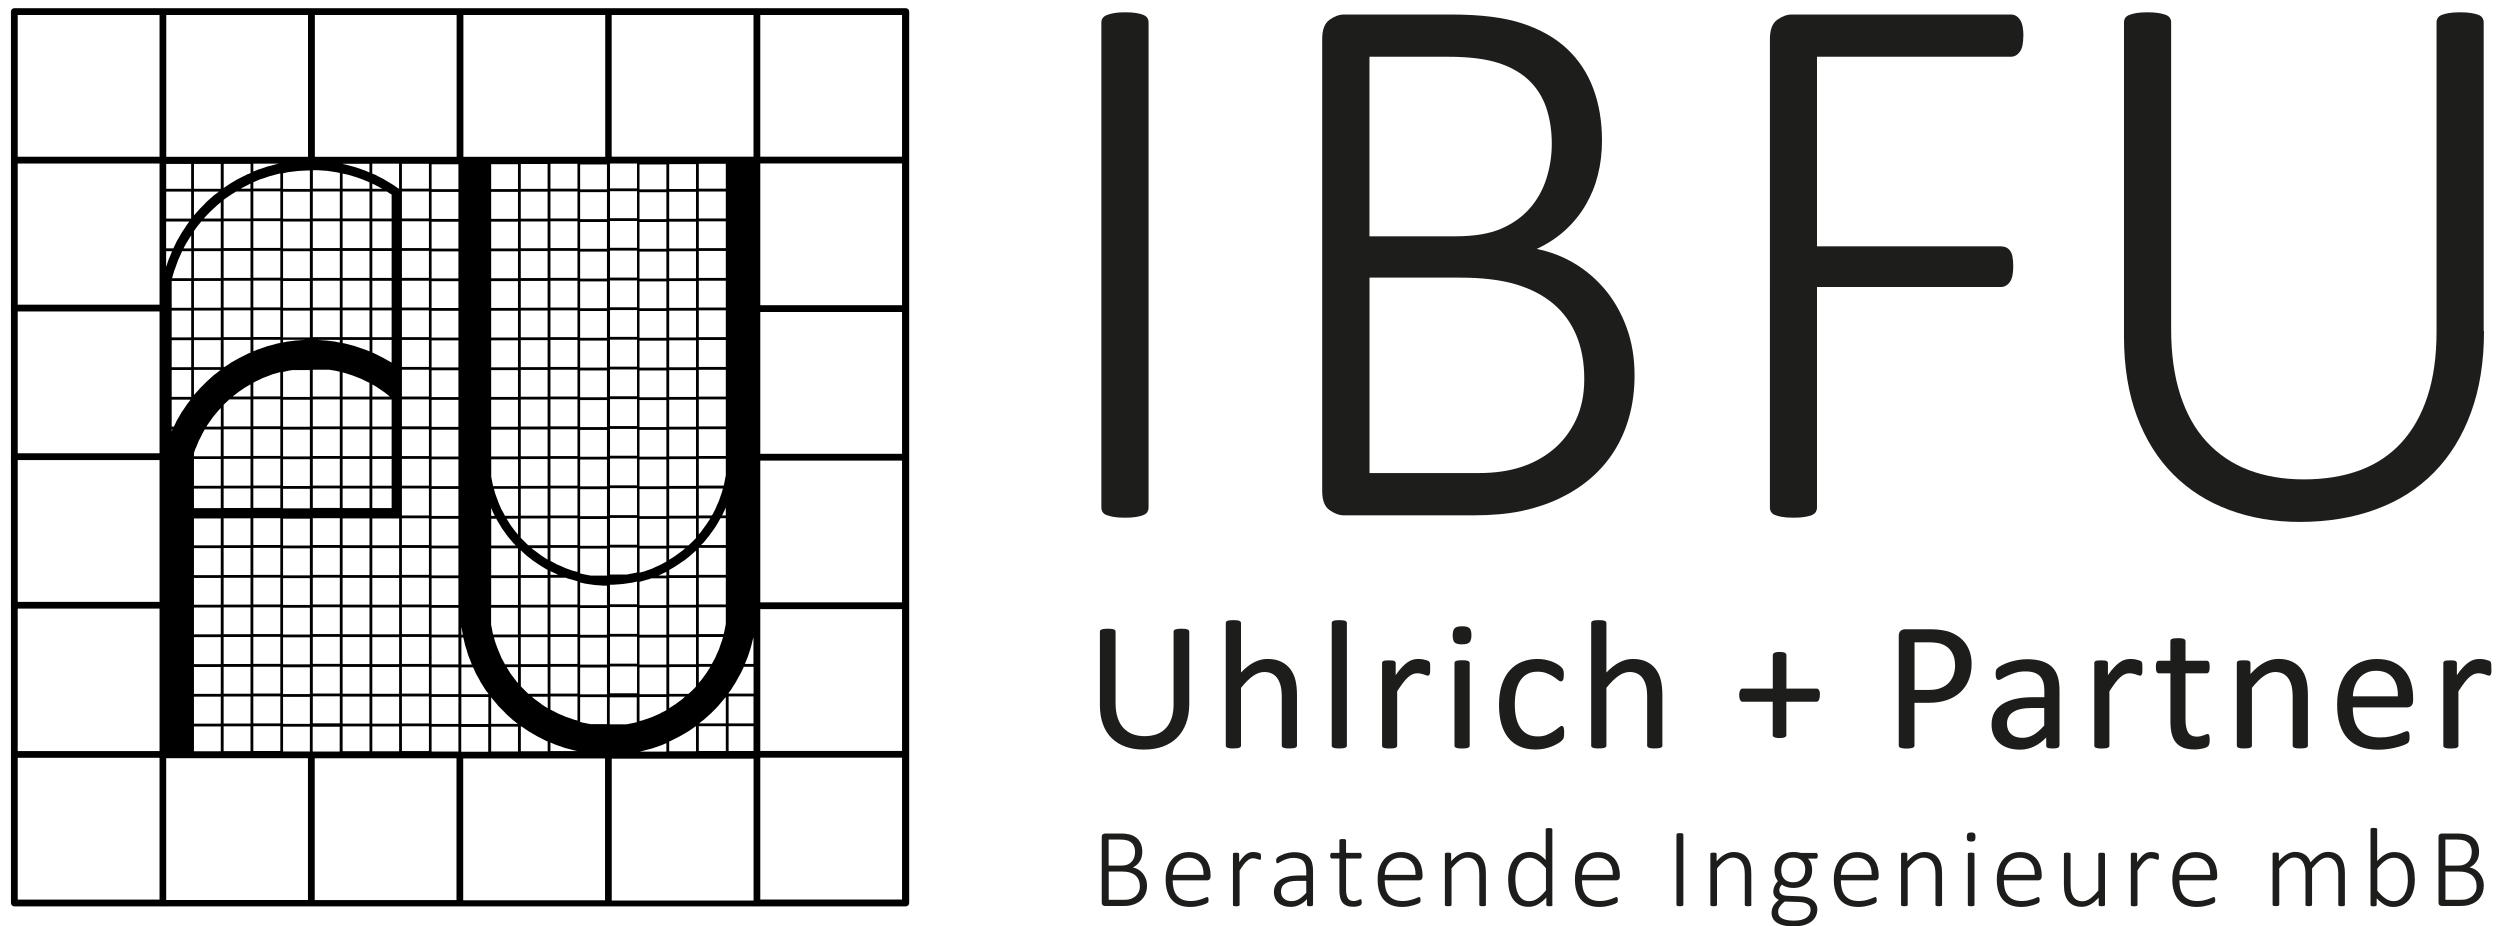
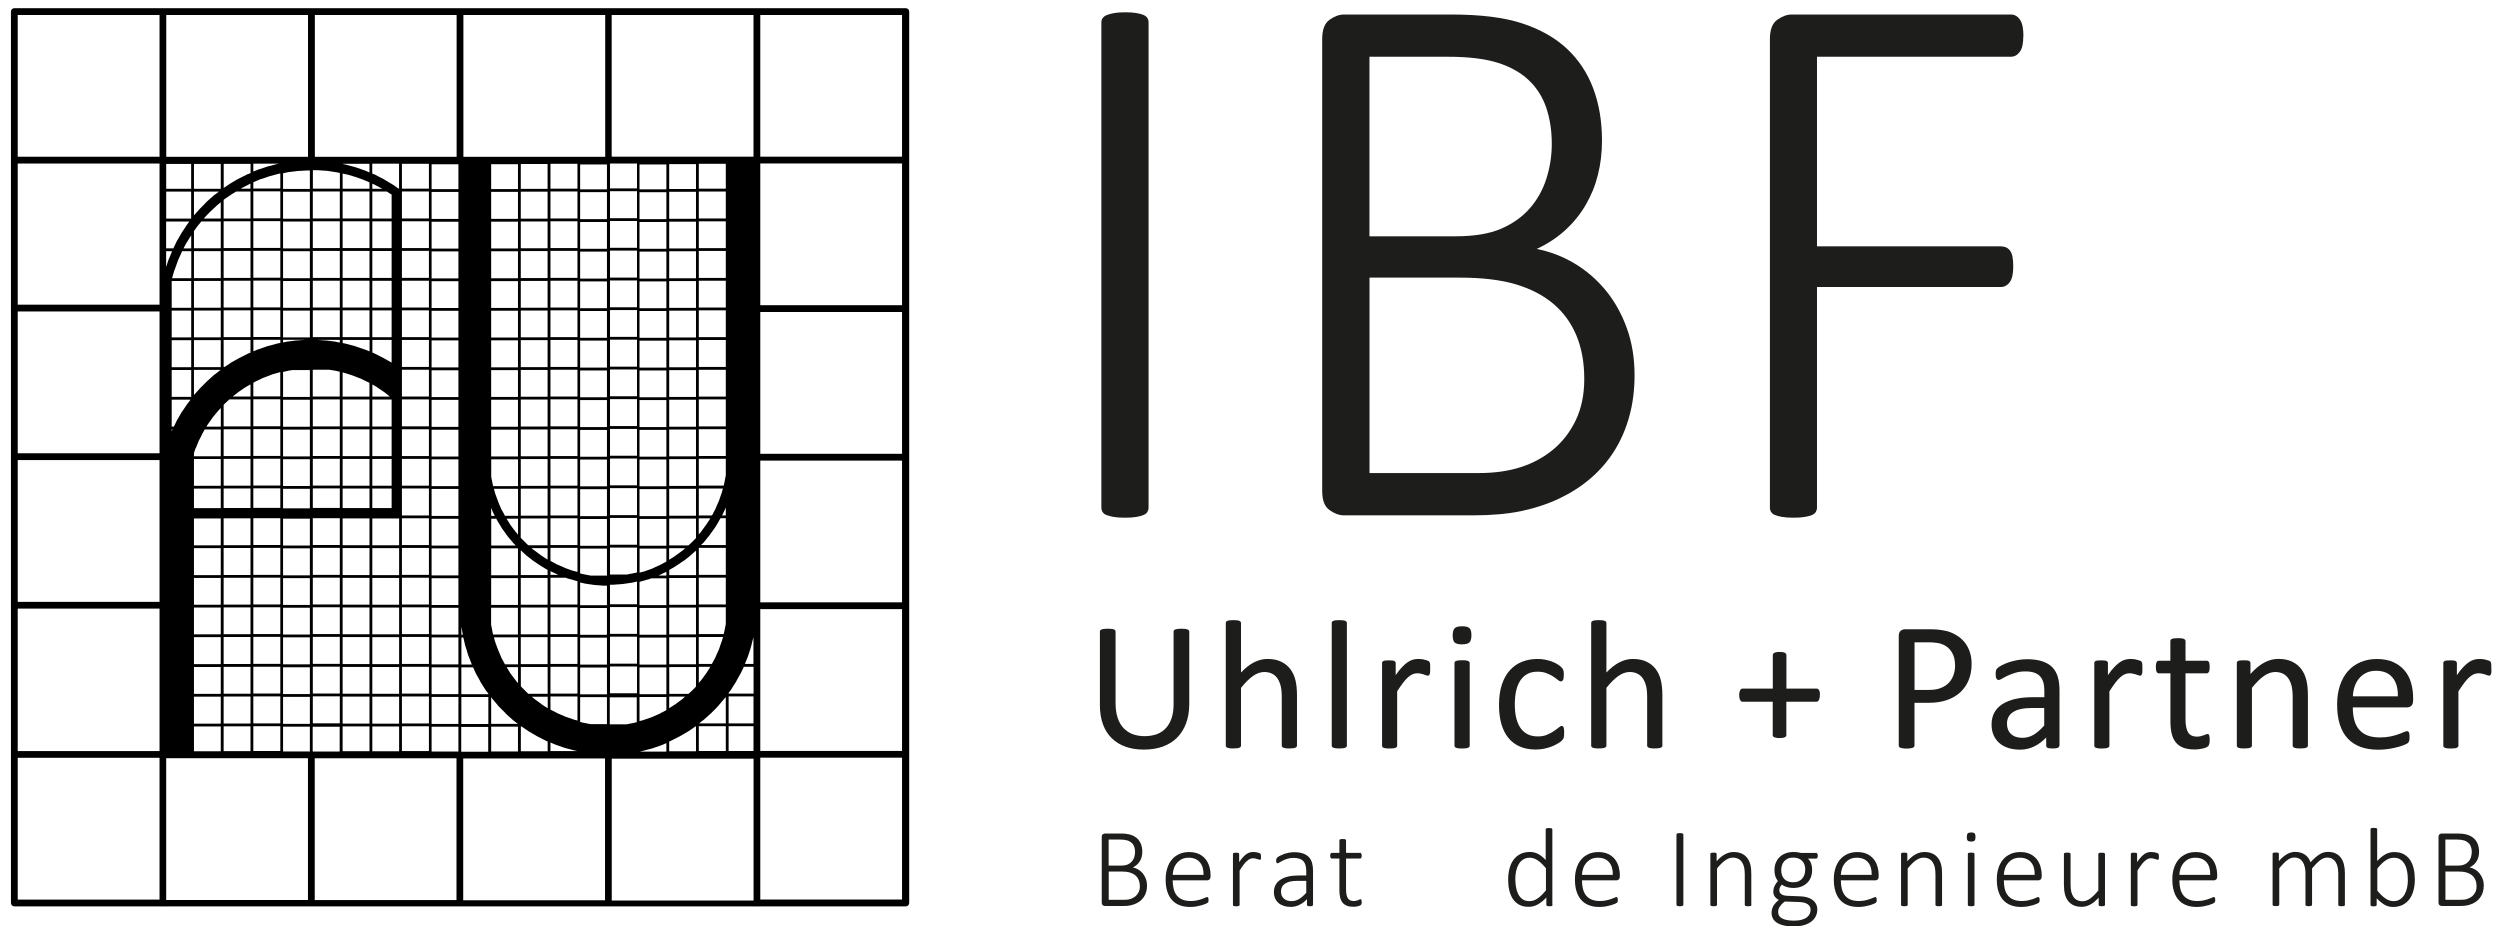
<svg xmlns="http://www.w3.org/2000/svg" id="a" viewBox="0 0 390.81 144.82">
  <path d="m179.31,138.45c0,.33-.04.64-.12.93-.08.29-.19.55-.34.78-.15.23-.32.44-.53.62-.21.18-.45.33-.72.46-.27.12-.55.22-.86.29-.31.06-.67.1-1.08.1h-2.94c-.1,0-.21-.04-.32-.12-.11-.08-.17-.22-.17-.43v-10.23c0-.21.05-.35.17-.43.11-.08.22-.12.32-.12h2.44c.66,0,1.19.07,1.6.2.41.13.74.33,1.01.57.27.25.46.55.6.9.13.35.2.75.2,1.18,0,.27-.03.53-.09.77-.06.25-.15.47-.28.68-.12.21-.28.4-.46.57-.18.17-.4.31-.65.43.3.06.59.17.86.33.27.16.5.36.7.61.2.25.36.53.48.85.12.33.18.68.18,1.06Zm-1.87-5.24c0-.3-.04-.57-.12-.81-.08-.24-.21-.45-.39-.62-.18-.17-.41-.31-.7-.4-.29-.09-.67-.14-1.15-.14h-1.77v4.07h1.94c.43,0,.77-.06,1.03-.17.26-.11.48-.27.65-.46.17-.19.3-.42.38-.67.08-.25.12-.52.12-.79Zm.74,5.33c0-.37-.06-.71-.18-.99-.12-.29-.3-.53-.53-.72-.23-.19-.52-.34-.85-.44-.34-.1-.76-.15-1.26-.15h-2.04v4.42h2.47c.36,0,.68-.04.96-.14.28-.09.52-.23.74-.4.21-.18.38-.4.51-.66.13-.27.19-.57.19-.92Z" style="fill:#1d1d1b;" />
  <path d="m189.22,137.07c0,.21-.06.35-.17.43-.11.08-.22.12-.32.12h-5.41c0,.49.05.93.15,1.33.1.4.26.74.48,1.02.22.28.51.5.87.65.36.15.79.23,1.31.23.37,0,.7-.03.99-.1.29-.06.54-.14.76-.21.21-.08.39-.15.53-.21.14-.07.23-.1.29-.1.04,0,.07,0,.1.03.03.02.05.04.07.08.02.04.03.08.04.15,0,.06.01.13.01.22,0,.04,0,.08,0,.12s-.01.07-.02.11c0,.03-.02.06-.04.09-.02.03-.04.06-.07.09-.03.03-.12.08-.27.15-.15.07-.35.14-.6.22-.25.07-.53.14-.85.2-.33.06-.67.09-1.05.09-.61,0-1.16-.09-1.63-.28-.47-.18-.87-.46-1.19-.82-.32-.36-.56-.8-.73-1.34-.17-.53-.25-1.15-.25-1.85s.09-1.27.26-1.8c.17-.53.42-.98.74-1.35.32-.37.71-.65,1.16-.85.45-.2.96-.29,1.51-.29.6,0,1.1.1,1.52.3.42.2.77.47,1.04.8.27.34.47.73.6,1.17.13.44.19.91.19,1.4v.21Zm-1.08-.31c.02-.84-.17-1.5-.58-1.97-.4-.47-.99-.71-1.76-.71-.4,0-.75.08-1.05.22-.3.15-.55.35-.76.59-.21.25-.37.53-.48.86-.11.32-.18.66-.19,1.01h4.82Z" style="fill:#1d1d1b;" />
  <path d="m197.13,133.92c0,.09,0,.16,0,.22,0,.06-.02.11-.03.15-.01.04-.03.07-.05.09-.02.02-.05.03-.08.03-.05,0-.11-.01-.18-.04-.07-.03-.15-.05-.25-.08-.09-.03-.2-.06-.31-.08-.11-.03-.23-.04-.37-.04-.16,0-.31.03-.46.1-.15.07-.31.18-.48.33-.17.15-.34.34-.53.59-.18.25-.39.54-.61.9v5.36s0,.07-.03.1c-.02.03-.05.05-.08.07-.04.02-.09.03-.16.04-.07.01-.15.02-.26.02-.1,0-.18,0-.25-.02-.07-.01-.12-.03-.16-.04-.04-.02-.07-.04-.08-.07-.01-.03-.02-.06-.02-.1v-7.93s0-.07.02-.1c.01-.03.04-.05.08-.07.04-.02.09-.04.15-.04.06,0,.14-.01.24-.01s.18,0,.24.01c.06,0,.11.02.15.04.03.02.06.04.07.07.01.03.02.06.02.1v1.25c.23-.33.44-.6.63-.81.19-.21.38-.36.55-.48.18-.11.35-.19.51-.23.16-.04.34-.06.51-.06.08,0,.16,0,.26.01.1,0,.21.03.32.05.11.02.22.05.31.08.09.03.15.06.19.09.04.03.06.05.07.07.01.02.02.05.03.08,0,.03.01.08.02.13,0,.05,0,.12,0,.21Z" style="fill:#1d1d1b;" />
  <path d="m205.24,141.44c0,.06-.02.11-.06.14-.04.03-.09.06-.15.07-.06.01-.15.02-.25.02s-.18,0-.25-.02c-.07-.01-.12-.04-.16-.07-.04-.03-.06-.08-.06-.14v-.88c-.36.39-.75.68-1.18.89-.43.21-.87.32-1.33.32-.42,0-.79-.05-1.12-.16-.33-.11-.61-.26-.83-.46-.23-.2-.4-.44-.53-.73-.12-.29-.18-.61-.18-.96,0-.44.09-.82.27-1.14.18-.33.44-.6.77-.81.33-.22.73-.38,1.2-.49.47-.11.99-.16,1.56-.16h1.26v-.68c0-.34-.04-.64-.11-.9-.07-.26-.18-.48-.34-.65-.16-.18-.36-.31-.61-.39-.25-.09-.56-.13-.92-.13s-.66.04-.95.13c-.28.09-.52.18-.74.29-.21.11-.38.2-.52.29-.14.09-.24.13-.29.13-.03,0-.07,0-.1-.02-.03-.01-.05-.03-.07-.07-.02-.03-.03-.07-.04-.12,0-.05-.01-.11-.01-.18,0-.12,0-.22.03-.29.02-.07.06-.15.14-.22.07-.07.2-.16.39-.26.19-.1.4-.19.64-.28.24-.09.5-.15.78-.21.28-.05.56-.08.84-.08.54,0,1,.07,1.38.2.37.13.67.32.91.57.23.24.4.55.5.91.1.36.15.77.15,1.22v5.36Zm-1.04-3.74h-1.44c-.42,0-.79.04-1.1.11-.32.08-.58.19-.79.33-.21.15-.37.32-.47.53-.1.2-.15.44-.15.7,0,.46.14.82.43,1.09.29.27.7.41,1.22.41.41,0,.8-.11,1.16-.32.36-.21.74-.54,1.14-.99v-1.87Z" style="fill:#1d1d1b;" />
  <path d="m212.88,140.97c0,.12-.01.22-.03.3-.02.08-.05.14-.1.18-.04.04-.11.09-.19.12-.08.04-.18.07-.29.1-.11.03-.23.05-.35.06-.12.01-.24.02-.36.02-.39,0-.72-.05-1-.16-.27-.11-.5-.26-.68-.48-.17-.21-.3-.48-.38-.81-.08-.33-.12-.71-.12-1.16v-4.93h-1.18c-.08,0-.15-.04-.19-.11-.05-.07-.07-.18-.07-.33,0-.08,0-.14.02-.2.01-.06.03-.1.05-.14.02-.04.05-.07.08-.08.03-.02.07-.03.11-.03h1.18v-1.94s0-.07.02-.1c.01-.03.04-.05.08-.07.04-.02.09-.03.16-.04.07,0,.15-.01.25-.01s.19,0,.26.01c.07,0,.12.02.16.04.04.02.07.05.08.07.02.03.03.06.03.1v1.94h2.19s.08,0,.11.03c.03.02.06.04.08.08s.04.08.05.14c.01.06.02.12.02.2,0,.15-.03.25-.07.33-.05.07-.11.11-.19.11h-2.19v4.79c0,.6.08,1.06.26,1.38.17.31.49.47.94.47.14,0,.27-.01.38-.04.11-.03.22-.06.3-.1.09-.03.16-.07.22-.1.06-.03.11-.04.16-.04.03,0,.06,0,.08.02.02.01.04.03.06.07.01.03.03.07.03.12,0,.05.01.11.01.19Z" style="fill:#1d1d1b;" />
-   <path d="m222.36,137.07c0,.21-.06.35-.17.43-.11.08-.22.12-.32.12h-5.41c0,.49.05.93.15,1.33.1.4.26.74.48,1.02.22.28.51.5.87.65.36.15.79.23,1.31.23.37,0,.7-.03.99-.1.29-.06.54-.14.76-.21.21-.08.39-.15.53-.21.14-.07.23-.1.29-.1.04,0,.07,0,.1.03.03.02.05.04.07.08.02.04.03.08.04.15,0,.06.01.13.01.22,0,.04,0,.08,0,.12,0,.04-.01.07-.02.11,0,.03-.02.06-.04.09-.02.03-.04.06-.07.09-.03.03-.12.08-.27.15-.15.07-.35.14-.6.22-.25.07-.53.14-.85.2-.32.06-.67.09-1.05.09-.61,0-1.16-.09-1.63-.28-.47-.18-.87-.46-1.19-.82-.32-.36-.56-.8-.73-1.34-.17-.53-.25-1.15-.25-1.85s.08-1.27.26-1.8c.17-.53.42-.98.74-1.35.32-.37.71-.65,1.16-.85.45-.2.96-.29,1.51-.29.6,0,1.1.1,1.52.3.42.2.77.47,1.04.8.27.34.47.73.6,1.17.12.44.19.91.19,1.4v.21Zm-1.08-.31c.02-.84-.17-1.5-.58-1.97-.4-.47-.99-.71-1.76-.71-.4,0-.75.08-1.05.22-.3.15-.55.35-.76.59-.21.25-.37.53-.48.86-.11.32-.18.66-.19,1.01h4.82Z" style="fill:#1d1d1b;" />
-   <path d="m232.3,141.44s0,.07-.03.1c-.02.03-.05.05-.08.07-.04.02-.09.03-.16.04-.07.01-.15.02-.25.02-.11,0-.19,0-.26-.02-.07-.01-.12-.03-.16-.04-.04-.02-.07-.04-.08-.07-.02-.03-.03-.06-.03-.1v-4.7c0-.49-.04-.89-.11-1.19-.08-.31-.19-.57-.34-.79-.15-.22-.34-.39-.58-.51-.24-.12-.51-.18-.83-.18-.4,0-.8.14-1.21.43-.4.29-.83.71-1.27,1.26v5.68s0,.07-.03.1c-.02.03-.04.05-.08.07-.04.02-.09.03-.16.04-.07.01-.15.02-.26.02-.1,0-.18,0-.25-.02-.07-.01-.12-.03-.16-.04-.04-.02-.07-.04-.08-.07-.01-.03-.02-.06-.02-.1v-7.93s0-.07.02-.1c.01-.03.04-.05.08-.07.04-.02.09-.04.15-.04.06,0,.14-.01.24-.01s.18,0,.25.01c.06,0,.11.02.15.04.03.02.06.04.07.07.01.03.02.06.02.1v1.12c.46-.51.9-.88,1.34-1.1.44-.23.87-.34,1.31-.34.52,0,.96.09,1.31.26.36.17.64.41.86.71.22.3.38.64.47,1.04.1.4.14.88.14,1.44v4.8Z" style="fill:#1d1d1b;" />
  <path d="m242.7,141.44s0,.08-.02.11c-.01.03-.04.05-.08.07-.04.02-.09.03-.15.04-.06,0-.13.01-.22.01s-.17,0-.23-.01c-.06,0-.11-.02-.15-.04-.04-.02-.07-.04-.09-.07-.02-.03-.03-.06-.03-.11v-1.14c-.42.46-.86.81-1.31,1.07-.45.26-.94.39-1.47.39-.57,0-1.06-.11-1.46-.33-.4-.22-.73-.52-.99-.9-.25-.38-.44-.83-.56-1.34-.12-.51-.18-1.05-.18-1.62,0-.67.07-1.28.22-1.82.14-.54.36-1,.65-1.38.29-.38.64-.67,1.06-.88.42-.2.91-.31,1.46-.31.48,0,.92.11,1.31.32.4.21.79.53,1.17.94v-4.77s0-.07.02-.1c.01-.03.04-.05.08-.07.04-.02.09-.03.16-.04.07-.01.15-.02.25-.02.11,0,.19,0,.26.02.07.01.12.03.16.04.04.02.07.04.08.07.02.03.03.06.03.1v11.76Zm-1.04-5.72c-.44-.53-.86-.94-1.27-1.22-.41-.28-.83-.42-1.27-.42-.4,0-.75.1-1.03.29-.29.19-.52.45-.7.76-.18.32-.31.67-.39,1.07-.08.4-.12.8-.12,1.21,0,.44.04.86.11,1.28.07.42.19.78.36,1.11.17.32.39.58.68.78.28.2.63.29,1.05.29.21,0,.41-.03.61-.09.2-.06.4-.16.61-.29.21-.13.43-.31.65-.52.23-.21.46-.48.72-.79v-3.46Z" style="fill:#1d1d1b;" />
  <path d="m253.2,137.07c0,.21-.06.35-.17.43-.11.08-.22.12-.32.12h-5.41c0,.49.05.93.15,1.33.1.4.26.74.48,1.02s.51.5.87.65c.36.15.79.23,1.31.23.37,0,.7-.03.99-.1.29-.06.54-.14.76-.21.21-.08.39-.15.53-.21.14-.07.23-.1.29-.1.04,0,.07,0,.1.03.03.02.05.04.07.08.02.04.03.08.04.15,0,.06.01.13.01.22,0,.04,0,.08,0,.12,0,.04-.01.07-.02.11,0,.03-.02.06-.04.09-.02.03-.04.06-.07.09-.03.03-.12.08-.27.15-.15.07-.35.14-.6.22-.25.07-.53.14-.85.2-.33.06-.67.09-1.05.09-.61,0-1.16-.09-1.63-.28-.47-.18-.87-.46-1.19-.82-.32-.36-.56-.8-.73-1.34-.17-.53-.25-1.15-.25-1.85s.09-1.27.26-1.8c.17-.53.42-.98.74-1.35.32-.37.71-.65,1.16-.85.45-.2.96-.29,1.51-.29.6,0,1.1.1,1.52.3.42.2.77.47,1.04.8.27.34.47.73.6,1.17.12.44.19.91.19,1.4v.21Zm-1.08-.31c.02-.84-.17-1.5-.58-1.97-.4-.47-.99-.71-1.76-.71-.4,0-.75.08-1.05.22-.3.15-.55.35-.76.59-.21.25-.37.53-.48.86-.11.32-.18.66-.19,1.01h4.82Z" style="fill:#1d1d1b;" />
  <path d="m263.14,141.44s0,.07-.03.1c-.02.03-.05.05-.09.07-.04.02-.09.03-.16.04-.07.01-.15.02-.26.02-.1,0-.18,0-.25-.02-.07-.01-.12-.03-.16-.04-.04-.02-.07-.04-.09-.07-.02-.03-.03-.06-.03-.1v-10.98s.01-.07.03-.1c.02-.03.05-.05.1-.07.04-.02.1-.03.17-.04.07-.01.15-.02.24-.02.1,0,.19,0,.26.02.07.01.12.03.16.04.04.02.07.04.09.07.02.03.03.06.03.1v10.98Z" style="fill:#1d1d1b;" />
  <path d="m273.8,141.44s0,.07-.03.1c-.02.03-.04.05-.08.07-.04.02-.09.03-.16.04-.07.01-.15.02-.25.02-.11,0-.19,0-.26-.02-.07-.01-.12-.03-.16-.04-.04-.02-.07-.04-.08-.07-.02-.03-.03-.06-.03-.1v-4.7c0-.49-.04-.89-.11-1.19-.08-.31-.19-.57-.34-.79-.15-.22-.34-.39-.58-.51-.24-.12-.51-.18-.83-.18-.4,0-.8.14-1.21.43-.4.29-.83.71-1.27,1.26v5.68s0,.07-.03.1c-.02.03-.05.05-.08.07-.04.02-.09.03-.16.04-.07.01-.15.02-.26.02-.1,0-.18,0-.25-.02-.07-.01-.12-.03-.16-.04-.04-.02-.07-.04-.08-.07-.01-.03-.02-.06-.02-.1v-7.93s0-.07.02-.1c.01-.03.04-.05.08-.07.04-.02.09-.04.15-.04.06,0,.14-.01.24-.01s.18,0,.25.01c.06,0,.11.02.15.04.03.02.06.04.07.07.01.03.02.06.02.1v1.12c.45-.51.9-.88,1.34-1.1.44-.23.87-.34,1.3-.34.52,0,.96.09,1.31.26.36.17.64.41.86.71.22.3.38.64.47,1.04.1.4.14.88.14,1.44v4.8Z" style="fill:#1d1d1b;" />
  <path d="m284.16,133.78c0,.16-.03.28-.08.34-.05.06-.12.1-.2.1h-1.25c.25.25.42.52.51.82.1.3.14.61.14.93,0,.45-.07.85-.21,1.2-.14.35-.35.65-.61.89-.26.24-.58.43-.94.56-.36.13-.76.19-1.2.19-.36,0-.7-.05-1.02-.15s-.57-.22-.75-.37c-.12.12-.21.25-.29.4-.08.15-.11.33-.11.53,0,.22.11.41.32.56.21.15.49.23.83.25l2.15.09c.36.01.7.06,1.02.15.32.09.6.22.84.39.24.17.43.38.57.64.14.25.21.54.21.88s-.07.69-.22,1.01c-.14.32-.37.6-.67.84-.3.24-.69.44-1.15.58-.47.14-1.02.21-1.67.21s-1.15-.05-1.58-.16c-.44-.11-.79-.26-1.07-.45-.28-.19-.48-.41-.6-.67-.13-.26-.19-.54-.19-.83,0-.2.02-.4.07-.58.05-.18.12-.35.21-.52.1-.16.22-.32.36-.47.14-.15.31-.31.5-.46-.3-.15-.52-.34-.66-.55-.14-.22-.21-.45-.21-.69,0-.36.07-.68.21-.96.14-.28.31-.53.51-.75-.17-.22-.3-.46-.4-.73-.09-.26-.14-.58-.14-.95,0-.44.07-.84.22-1.19.14-.35.35-.65.61-.9.26-.25.57-.43.93-.57.36-.13.76-.2,1.19-.2.23,0,.44.01.64.04.2.03.39.06.56.1h2.34c.1,0,.17.04.21.11.04.08.07.19.07.33Zm-1.12,8.45c0-.39-.16-.68-.47-.89-.31-.2-.73-.31-1.26-.33l-2.3-.08c-.21.16-.38.32-.52.46-.13.15-.24.29-.32.42-.08.14-.13.27-.16.4-.03.13-.04.26-.04.4,0,.43.22.76.65.98.44.22,1.04.33,1.82.33.49,0,.9-.05,1.23-.15.33-.1.6-.22.8-.38.2-.16.35-.34.44-.54s.13-.42.13-.64Zm-.83-6.25c0-.6-.16-1.07-.5-1.41-.33-.34-.8-.51-1.41-.51-.31,0-.58.05-.82.16-.23.11-.43.25-.58.43-.15.18-.27.39-.34.63-.08.24-.11.49-.11.76,0,.58.16,1.04.49,1.38.33.34.79.5,1.39.5.32,0,.59-.05.83-.16.24-.11.43-.25.58-.42.15-.18.26-.39.34-.62.08-.24.11-.48.11-.74Z" style="fill:#1d1d1b;" />
  <path d="m293.67,137.07c0,.21-.06.35-.17.43-.11.08-.22.12-.32.12h-5.41c0,.49.05.93.15,1.33.1.4.26.74.48,1.02.22.28.51.5.87.65.36.15.79.23,1.31.23.37,0,.7-.03.99-.1.29-.06.54-.14.76-.21.21-.08.39-.15.53-.21.14-.07.23-.1.29-.1.04,0,.07,0,.1.03.03.02.05.04.07.08.02.04.03.08.04.15,0,.06.01.13.01.22,0,.04,0,.08,0,.12,0,.04-.01.07-.02.11,0,.03-.02.06-.04.09-.02.03-.04.06-.07.09-.03.03-.12.08-.27.15-.15.07-.35.14-.6.22-.25.07-.53.14-.85.2-.33.06-.67.09-1.05.09-.61,0-1.16-.09-1.63-.28-.47-.18-.87-.46-1.19-.82-.32-.36-.56-.8-.73-1.34-.17-.53-.25-1.15-.25-1.85s.08-1.27.26-1.8c.17-.53.42-.98.74-1.35.32-.37.71-.65,1.16-.85.45-.2.96-.29,1.51-.29.6,0,1.1.1,1.52.3.42.2.77.47,1.04.8.27.34.47.73.59,1.17.13.44.19.91.19,1.4v.21Zm-1.08-.31c.02-.84-.17-1.5-.58-1.97-.4-.47-.99-.71-1.76-.71-.4,0-.75.08-1.05.22-.3.15-.55.35-.76.59-.21.25-.37.53-.48.86-.11.32-.18.66-.19,1.01h4.82Z" style="fill:#1d1d1b;" />
  <path d="m303.61,141.44s0,.07-.03.1c-.02.03-.05.05-.08.07-.04.02-.09.03-.16.04-.07.01-.15.02-.25.02-.11,0-.19,0-.26-.02-.07-.01-.12-.03-.16-.04-.04-.02-.07-.04-.08-.07-.02-.03-.03-.06-.03-.1v-4.7c0-.49-.04-.89-.11-1.19-.08-.31-.19-.57-.34-.79-.15-.22-.34-.39-.58-.51-.24-.12-.51-.18-.83-.18-.4,0-.8.14-1.21.43-.4.29-.83.71-1.27,1.26v5.68s0,.07-.03.1c-.02.03-.04.05-.08.07-.04.02-.09.03-.16.04-.07.01-.15.02-.26.02-.1,0-.18,0-.25-.02-.07-.01-.12-.03-.16-.04-.04-.02-.07-.04-.08-.07-.01-.03-.02-.06-.02-.1v-7.93s0-.07.02-.1c.01-.03.04-.05.08-.07.04-.02.09-.04.15-.04.06,0,.14-.01.24-.01s.18,0,.25.01c.06,0,.11.02.15.04.03.02.06.04.07.07.01.03.02.06.02.1v1.12c.46-.51.9-.88,1.34-1.1.44-.23.87-.34,1.31-.34.52,0,.96.09,1.31.26.36.17.64.41.86.71.22.3.38.64.47,1.04.1.4.14.88.14,1.44v4.8Z" style="fill:#1d1d1b;" />
  <path d="m308.82,130.84c0,.28-.05.47-.15.57-.1.1-.28.15-.54.15s-.43-.05-.53-.15-.14-.28-.14-.56.05-.47.15-.57c.1-.1.28-.15.54-.15s.43.05.53.15.14.29.14.56Zm-.16,10.6s0,.07-.03.1c-.02.03-.05.05-.08.07-.04.02-.09.03-.16.04-.07.01-.15.02-.26.02-.1,0-.18,0-.25-.02-.07-.01-.12-.03-.16-.04-.04-.02-.07-.04-.08-.07-.01-.03-.02-.06-.02-.1v-7.93s0-.07.02-.1c.01-.03.04-.05.08-.07.04-.02.09-.04.16-.04.07,0,.15-.01.25-.01.11,0,.19,0,.26.01.07,0,.12.02.16.04.04.02.07.04.08.07.02.03.03.06.03.1v7.93Z" style="fill:#1d1d1b;" />
  <path d="m319.15,137.07c0,.21-.06.35-.17.43-.11.08-.22.12-.32.12h-5.41c0,.49.05.93.14,1.33.1.4.26.74.48,1.02.22.28.51.5.87.65.36.15.79.23,1.31.23.37,0,.7-.03.99-.1.29-.06.54-.14.76-.21.21-.08.39-.15.53-.21.14-.07.23-.1.29-.1.04,0,.07,0,.1.03.03.02.05.04.07.08.02.04.03.08.04.15,0,.06.01.13.01.22,0,.04,0,.08,0,.12,0,.04-.01.07-.02.11,0,.03-.02.06-.04.09-.02.03-.04.06-.07.09-.03.03-.12.08-.27.15-.15.07-.35.14-.59.22-.25.07-.53.14-.85.2-.33.06-.67.09-1.05.09-.61,0-1.16-.09-1.63-.28-.47-.18-.87-.46-1.19-.82-.32-.36-.56-.8-.73-1.34-.17-.53-.25-1.15-.25-1.85s.08-1.27.26-1.8c.17-.53.42-.98.74-1.35.32-.37.71-.65,1.16-.85.45-.2.96-.29,1.51-.29.6,0,1.1.1,1.52.3.42.2.77.47,1.04.8.27.34.47.73.6,1.17.12.44.19.91.19,1.4v.21Zm-1.08-.31c.02-.84-.17-1.5-.58-1.97-.4-.47-.99-.71-1.76-.71-.4,0-.75.08-1.05.22-.3.15-.55.35-.76.59-.21.25-.37.53-.48.86-.11.32-.18.66-.19,1.01h4.82Z" style="fill:#1d1d1b;" />
  <path d="m329.06,141.44s0,.07-.02.1c-.01.03-.04.05-.08.07-.04.02-.09.03-.16.04-.06.01-.14.02-.24.02-.11,0-.19,0-.25-.02-.06-.01-.12-.03-.15-.04-.03-.02-.06-.04-.07-.07-.01-.03-.02-.06-.02-.1v-1.12c-.46.51-.9.88-1.34,1.1-.43.23-.87.34-1.3.34-.52,0-.96-.09-1.31-.26-.36-.17-.64-.41-.86-.71-.22-.3-.38-.65-.47-1.05-.1-.4-.15-.88-.15-1.44v-4.79s0-.07.02-.1c.01-.03.04-.05.08-.07.04-.02.1-.04.16-.04.07,0,.15-.01.25-.01.11,0,.19,0,.26.01.07,0,.12.02.16.04.04.02.07.04.08.07.02.03.03.06.03.1v4.7c0,.49.04.89.11,1.2.08.31.19.57.34.79.15.22.34.39.58.51.24.12.51.18.83.18.4,0,.81-.14,1.21-.43.4-.29.82-.71,1.27-1.26v-5.68s0-.07.02-.1c.01-.03.04-.05.08-.07.04-.02.09-.04.16-.04.07,0,.15-.01.26-.01s.18,0,.25.01c.07,0,.12.02.16.04.04.02.07.04.08.07.02.03.03.06.03.1v7.93Z" style="fill:#1d1d1b;" />
  <path d="m337.49,133.92c0,.09,0,.16,0,.22,0,.06-.02.11-.03.15-.01.04-.03.07-.05.09-.02.02-.05.03-.08.03-.05,0-.11-.01-.18-.04-.07-.03-.15-.05-.25-.08-.09-.03-.2-.06-.31-.08-.11-.03-.23-.04-.37-.04-.16,0-.31.03-.46.1-.15.07-.31.18-.48.33-.17.15-.34.34-.53.59-.18.25-.39.54-.61.9v5.36s0,.07-.03.1c-.02.03-.04.05-.08.07-.04.02-.09.03-.16.04-.07.01-.15.02-.26.02-.1,0-.18,0-.25-.02-.07-.01-.12-.03-.16-.04-.04-.02-.07-.04-.08-.07-.01-.03-.02-.06-.02-.1v-7.93s0-.07.02-.1c.01-.03.04-.05.08-.07.04-.02.09-.04.15-.04.06,0,.14-.01.24-.01s.18,0,.25.01c.06,0,.11.02.15.04.03.02.06.04.07.07.01.03.02.06.02.1v1.25c.23-.33.44-.6.63-.81.19-.21.38-.36.55-.48.18-.11.35-.19.51-.23.16-.04.34-.06.51-.06.08,0,.16,0,.26.01.1,0,.2.03.32.05.11.02.22.05.31.08.09.03.15.06.19.09.04.03.06.05.07.07.01.02.02.05.03.08,0,.03.01.08.02.13,0,.05,0,.12,0,.21Z" style="fill:#1d1d1b;" />
  <path d="m346.59,137.07c0,.21-.06.35-.17.43-.11.08-.22.12-.32.12h-5.41c0,.49.05.93.15,1.33.1.4.26.74.48,1.02.22.28.51.5.87.65.36.15.79.23,1.31.23.37,0,.7-.03.99-.1.29-.06.54-.14.76-.21.21-.08.39-.15.53-.21.14-.07.23-.1.29-.1.04,0,.07,0,.1.03.03.02.05.04.07.08.02.04.03.08.04.15,0,.06.01.13.01.22,0,.04,0,.08,0,.12,0,.04-.01.07-.02.11,0,.03-.02.06-.04.09-.02.03-.04.06-.07.09-.03.03-.12.08-.27.15-.15.07-.35.14-.6.22-.25.07-.53.14-.85.2-.33.06-.67.09-1.05.09-.61,0-1.16-.09-1.63-.28-.47-.18-.87-.46-1.19-.82-.32-.36-.56-.8-.73-1.34-.17-.53-.25-1.15-.25-1.85s.08-1.27.26-1.8c.17-.53.42-.98.74-1.35.32-.37.71-.65,1.16-.85.45-.2.96-.29,1.51-.29.59,0,1.1.1,1.52.3.42.2.77.47,1.04.8.27.34.47.73.59,1.17.13.44.19.91.19,1.4v.21Zm-1.08-.31c.02-.84-.17-1.5-.58-1.97-.4-.47-.99-.71-1.76-.71-.4,0-.75.08-1.05.22-.3.15-.55.35-.76.59-.21.25-.37.53-.48.86-.11.32-.18.66-.19,1.01h4.82Z" style="fill:#1d1d1b;" />
  <path d="m366.57,141.44s0,.07-.03.1c-.02.03-.05.05-.08.07-.04.02-.09.03-.16.04-.07.01-.15.02-.25.02-.11,0-.19,0-.26-.02-.07-.01-.12-.03-.16-.04-.04-.02-.07-.04-.08-.07-.01-.03-.02-.06-.02-.1v-4.88c0-.37-.04-.71-.1-1.02-.07-.31-.17-.57-.32-.79-.14-.22-.33-.39-.54-.51-.22-.12-.48-.18-.78-.18-.37,0-.74.14-1.12.43-.37.29-.79.71-1.24,1.26v5.68s0,.07-.03.1c-.02.03-.05.05-.08.07-.04.02-.09.03-.16.04-.07.01-.15.02-.25.02s-.18,0-.25-.02c-.07-.01-.12-.03-.16-.04-.04-.02-.07-.04-.08-.07-.01-.03-.02-.06-.02-.1v-4.88c0-.37-.03-.71-.11-1.02-.07-.31-.18-.57-.32-.79-.14-.22-.32-.39-.54-.51-.22-.12-.48-.18-.78-.18-.37,0-.74.14-1.12.43-.38.29-.79.71-1.23,1.26v5.68s0,.07-.03.1c-.02.03-.05.05-.08.07-.04.02-.09.03-.16.04-.07.01-.15.02-.26.02-.1,0-.18,0-.25-.02-.07-.01-.12-.03-.16-.04-.04-.02-.07-.04-.08-.07-.01-.03-.02-.06-.02-.1v-7.93s0-.07.02-.1c.01-.03.04-.05.08-.07.04-.02.09-.04.15-.04.06,0,.14-.01.24-.01s.18,0,.25.01c.06,0,.11.02.15.04.03.02.06.04.07.07.01.03.02.06.02.1v1.12c.45-.51.89-.88,1.3-1.1.41-.23.82-.34,1.22-.34.33,0,.63.04.89.12.26.08.49.19.69.33.2.14.37.31.51.51.14.2.25.42.34.66.28-.3.53-.56.78-.77.24-.21.47-.37.69-.5.22-.12.43-.22.63-.27.2-.05.41-.08.6-.08.5,0,.92.09,1.26.26.34.17.62.41.82.71.21.3.36.64.45,1.04.09.4.14.82.14,1.26v4.97Z" style="fill:#1d1d1b;" />
  <path d="m377.5,137.38c0,.68-.07,1.29-.22,1.83-.14.54-.36,1-.65,1.38-.29.38-.65.67-1.07.88-.42.2-.91.31-1.46.31-.25,0-.47-.03-.68-.08-.21-.05-.41-.13-.61-.24-.2-.11-.4-.25-.61-.42-.21-.17-.43-.37-.67-.61v1.02s0,.08-.03.11c-.02.03-.05.05-.09.07-.04.02-.09.03-.15.04-.06,0-.13.01-.22.01s-.16,0-.22-.01c-.06,0-.11-.02-.15-.04-.04-.02-.06-.04-.08-.07-.01-.03-.02-.06-.02-.11v-11.81s0-.07.02-.1c.01-.03.04-.05.08-.07.04-.02.09-.03.16-.04.07,0,.15-.01.25-.01.11,0,.19,0,.26.01.07,0,.12.02.16.04.04.02.07.05.08.07.02.03.03.06.03.1v4.95c.25-.26.49-.48.72-.66.23-.18.45-.32.66-.43.22-.11.43-.18.64-.23.21-.05.43-.07.66-.07.57,0,1.06.11,1.47.33.4.22.74.52.99.9.25.38.44.82.56,1.33.12.51.18,1.05.18,1.62Zm-1.1.17c0-.44-.03-.87-.1-1.29-.07-.41-.19-.78-.36-1.1-.17-.32-.39-.58-.67-.78-.28-.2-.63-.29-1.05-.29-.2,0-.41.03-.61.09-.2.06-.41.15-.62.29-.21.13-.43.31-.65.52-.22.21-.46.48-.71.79v3.45c.44.53.86.94,1.27,1.22.41.28.83.42,1.26.42.4,0,.75-.1,1.04-.29.29-.2.52-.45.7-.77.18-.32.31-.67.39-1.07.08-.4.12-.8.12-1.2Z" style="fill:#1d1d1b;" />
  <path d="m388.27,138.45c0,.33-.04.64-.12.93-.08.29-.19.55-.34.78-.15.23-.33.44-.53.62-.21.18-.45.33-.71.46-.27.12-.55.22-.86.29-.31.06-.67.1-1.08.1h-2.94c-.1,0-.21-.04-.32-.12-.11-.08-.17-.22-.17-.43v-10.23c0-.21.05-.35.17-.43.11-.08.22-.12.32-.12h2.44c.66,0,1.19.07,1.6.2.41.13.74.33,1.01.57.27.25.46.55.6.9.13.35.2.75.2,1.18,0,.27-.03.53-.09.77-.06.25-.15.47-.28.68-.12.21-.28.4-.46.57-.19.17-.4.31-.65.43.3.06.59.17.86.33.27.16.5.36.7.61.2.25.36.53.48.85.12.33.18.68.18,1.06Zm-1.87-5.24c0-.3-.04-.57-.12-.81-.08-.24-.21-.45-.39-.62-.18-.17-.41-.31-.7-.4-.29-.09-.67-.14-1.15-.14h-1.77v4.07h1.94c.43,0,.77-.06,1.03-.17.26-.11.48-.27.65-.46.17-.19.3-.42.38-.67.08-.25.12-.52.12-.79Zm.74,5.33c0-.37-.06-.71-.18-.99-.12-.29-.3-.53-.53-.72-.23-.19-.52-.34-.85-.44-.34-.1-.76-.15-1.26-.15h-2.04v4.42h2.47c.36,0,.68-.04.96-.14.28-.09.52-.23.74-.4.21-.18.38-.4.51-.66.13-.27.19-.57.19-.92Z" style="fill:#1d1d1b;" />
  <path d="m179.55,79.35c0,.25-.06.46-.18.67-.12.2-.32.36-.61.49-.28.12-.65.22-1.12.3-.46.08-1.06.12-1.78.12-.68,0-1.27-.04-1.76-.12-.48-.08-.87-.19-1.15-.3-.29-.12-.48-.29-.6-.49-.12-.2-.18-.42-.18-.67V3.48c0-.24.07-.46.21-.66.14-.2.37-.36.67-.48.3-.12.68-.22,1.15-.3.46-.08,1.02-.12,1.66-.12.73,0,1.32.04,1.78.12.47.09.84.18,1.12.3.28.12.48.28.61.48.12.21.18.42.18.66v75.86Z" style="fill:#1d1d1b;" />
  <path d="m255.52,58.66c0,2.3-.27,4.44-.82,6.42-.54,1.98-1.32,3.77-2.33,5.38-1.01,1.62-2.24,3.04-3.69,4.29-1.45,1.25-3.1,2.31-4.93,3.18-1.84.87-3.83,1.52-5.96,1.97-2.14.44-4.62.66-7.44.66h-20.27c-.72,0-1.47-.27-2.24-.82-.77-.54-1.15-1.54-1.15-2.99V6.09c0-1.45.38-2.45,1.15-3,.76-.54,1.51-.82,2.24-.82h16.82c4.56,0,8.25.46,11.07,1.39,2.82.93,5.15,2.25,6.98,3.96,1.83,1.72,3.21,3.79,4.12,6.23.91,2.44,1.36,5.15,1.36,8.13,0,1.85-.21,3.63-.63,5.32-.42,1.7-1.06,3.27-1.91,4.72-.84,1.45-1.9,2.76-3.17,3.93-1.27,1.17-2.77,2.16-4.51,2.97,2.09.4,4.08,1.16,5.93,2.27,1.86,1.11,3.47,2.51,4.87,4.2,1.39,1.7,2.49,3.66,3.3,5.9.81,2.24,1.21,4.69,1.21,7.35Zm-12.94-36.18c0-2.06-.29-3.93-.85-5.6-.56-1.67-1.46-3.11-2.69-4.29-1.23-1.19-2.84-2.11-4.81-2.75-1.98-.64-4.62-.97-7.93-.97h-12.22v28.07h13.43c2.94,0,5.32-.4,7.14-1.18,1.82-.79,3.31-1.84,4.48-3.18,1.17-1.33,2.04-2.88,2.6-4.63.56-1.75.85-3.58.85-5.47Zm5.08,36.78c0-2.58-.41-4.86-1.24-6.84-.83-1.97-2.04-3.63-3.63-4.96-1.59-1.33-3.56-2.34-5.89-3.03-2.34-.69-5.25-1.03-8.71-1.03h-14.1v30.55h17.06c2.5,0,4.71-.31,6.62-.94,1.92-.62,3.61-1.55,5.08-2.78,1.47-1.23,2.64-2.76,3.51-4.6.87-1.84,1.3-3.96,1.3-6.38Z" style="fill:#1d1d1b;" />
  <path d="m316.29,5.66c0,.52-.04.99-.12,1.39-.08.41-.21.74-.39,1-.18.26-.39.46-.64.61-.24.14-.5.21-.79.21h-30.31v29.64h28.74c.28,0,.54.05.79.15.24.1.45.27.64.51.18.24.31.56.39.97.08.41.12.91.12,1.52,0,.52-.04.99-.12,1.39-.08.41-.21.74-.39,1-.18.27-.39.46-.64.61-.24.14-.51.21-.79.21h-28.74v34.48c0,.25-.06.46-.18.67-.12.2-.32.36-.6.49-.29.12-.66.22-1.12.3-.46.08-1.06.12-1.78.12-.69,0-1.27-.04-1.75-.12-.49-.08-.87-.19-1.15-.3-.28-.12-.48-.29-.6-.49-.12-.2-.18-.42-.18-.67V6.09c0-1.45.38-2.45,1.15-3,.76-.54,1.51-.82,2.24-.82h34.3c.28,0,.54.07.79.21.24.14.45.36.64.64.18.29.31.63.39,1.06.08.42.12.92.12,1.48Z" style="fill:#1d1d1b;" />
-   <path d="m388.31,51.76c0,4.76-.67,9-2.03,12.71-1.35,3.71-3.28,6.84-5.78,9.38-2.5,2.54-5.52,4.47-9.08,5.77-3.55,1.31-7.52,1.97-11.92,1.97-3.99,0-7.67-.63-11.04-1.88-3.37-1.25-6.27-3.09-8.71-5.53-2.44-2.44-4.34-5.47-5.69-9.08-1.35-3.61-2.03-7.77-2.03-12.49V3.48c0-.24.06-.46.18-.66.12-.2.34-.36.63-.48.31-.12.68-.22,1.12-.3.44-.08,1.03-.12,1.75-.12.68,0,1.27.04,1.75.12.48.09.87.18,1.15.3.29.12.48.28.61.48.12.21.18.42.18.66v47.92c0,3.91.47,7.34,1.42,10.29.95,2.95,2.32,5.4,4.12,7.35,1.8,1.96,3.97,3.43,6.53,4.42,2.56.98,5.45,1.48,8.68,1.48s6.18-.47,8.74-1.42c2.56-.95,4.73-2.39,6.5-4.32,1.78-1.94,3.14-4.35,4.08-7.23.95-2.88,1.42-6.26,1.42-10.13V3.48c0-.24.06-.46.19-.66.12-.2.32-.36.6-.48.28-.12.66-.22,1.15-.3.49-.08,1.07-.12,1.75-.12s1.27.04,1.75.12c.48.09.87.18,1.15.3.28.12.48.28.6.48.12.21.18.42.18.66v48.28Z" style="fill:#1d1d1b;" />
  <path d="m141.59,1.28H2.24c-.29,0-.53.24-.53.53v46.27s-.02.05-.02.08c0,.03.01.06.02.09v23.06s-.02.05-.02.09c0,.03.01.05.02.08v23.06s-.02.05-.02.08.01.06.02.08v46.46c0,.29.24.53.53.53h23.14s.06.02.09.02.06-.01.09-.02h92.72s.06.02.09.02.06-.01.09-.02h23.14c.29,0,.53-.24.53-.53V1.81c0-.29-.24-.53-.53-.53ZM24.94,140.63H2.77v-22.17h22.17v22.17Zm0-23.22H2.77v-22.27h22.17v22.27Zm0-23.32H2.77v-22.17h22.17v22.17Zm0-23.23H2.77v-22.17h22.17v22.17Zm0-23.23H2.77v-22.07h22.17v22.07Zm0-23.13H2.77V2.34h22.17v22.17Zm70.42,1.06h4.22v3.89h-4.22v-3.89Zm0,4.33h4.22v4.22h-4.22v-4.22Zm0,4.66h4.22v4.19h-4.22v-4.19Zm0,4.63h4.22v4.22h-4.22v-4.22Zm0,4.66h4.22v4.19h-4.22v-4.19Zm0,4.63h4.22v4.19h-4.22v-4.19Zm0,4.63h4.22v4.22h-4.22v-4.22Zm0,4.66h4.22v4.19h-4.22v-4.19Zm0,4.63h4.22v4.22h-4.22v-4.22Zm0,4.66h4.22v4.19h-4.22v-4.19Zm0,4.63h4.22v4.19h-4.22v-4.19Zm0,4.63h4.22v4.22h-4.22v-4.22Zm0,4.66h4.22v4.19h-4.22v-4.19Zm0,4.63h4.22v3.88l-.29.08-1.34.26h-2.59v-4.22Zm0,5.81h.5l1.47-.11,1.45-.21.8-.18v3.55h-4.22v-3.05Zm0,3.49h4.22v4.19h-4.22v-4.19Zm0,4.63h4.22v4.22h-4.22v-4.22Zm0,4.66h4.22v4.19h-4.22v-4.19ZM72.44,2.34h22.17v22.17h-22.17V2.34Zm17.22,110.14l-.05-.03-1.26-.43-1.29-.56-.08-.06-.93-.47v-2.06h4.22v3.77l-.61-.16Zm.58,4.93h-4.19v-1.34l.74.32,1.45.51,1.5.4.5.11Zm-4.19-8.98v-4.19h4.22v4.19h-4.22Zm0-4.64v-4.22h4.22v4.22h-4.22Zm0-4.66v-4.19h4.22v4.19h-4.22Zm0-4.63v-4.19h2.36l.26.1,1.42.4.18.04v3.65h-4.22Zm0-4.63v-.58l.69.32.55.26h-1.24Zm3.64-.61h-.03l-1.31-.46-.56-.27-.73-.3-.94-.51-.07-.03v-2.05h4.22v3.76l-.58-.15Zm-3.64-4.05v-4.19h4.22v4.19h-4.22Zm0-4.63v-4.22h4.22v4.22h-4.22Zm0-4.66v-4.19h4.22v4.19h-4.22Zm0-4.63v-4.19h4.22v4.19h-4.22Zm0-4.64v-4.22h4.22v4.22h-4.22Zm0-4.66v-4.19h4.22v4.19h-4.22Zm0-4.63v-4.22h4.22v4.22h-4.22Zm0-4.66v-4.19h4.22v4.19h-4.22Zm0-4.63v-4.19h4.22v4.19h-4.22Zm0-4.63v-4.22h4.22v4.22h-4.22Zm0-4.66v-4.19h4.22v4.19h-4.22Zm0-4.63v-4.22h4.22v4.22h-4.22Zm0-4.66v-3.89h4.22v3.89h-4.22Zm-1.02,80.85l-.35-.24-1.12-.83-.16-.13-.27-.23h2.49v1.81l-.58-.37Zm.58,5.58v1.52h-4.19v-3.88h.11l1.12.77,1.34.78,1.37.7.26.11Zm-3.01-7.46l-.12-.1-.45-.45-.51-.51-.1-.12v-3.01h4.19v4.19h-3.01Zm-1.19-4.64v-4.22h4.19v4.22h-4.19Zm0-4.66v-4.19h4.19v4.19h-4.19Zm0-4.63v-4.19h4.19v4.19h-4.19Zm0-4.63v-3.87l.02.02.91.83.97.75.19.13.75.51.48.3.43.27.44.25v.81h-4.19Zm3.26-3.02l-1.12-.83-.19-.13-.27-.24h2.51v1.8l-.93-.6Zm-2.08-1.64l-.12-.1-.27-.27-.7-.7-.1-.11v-3.01h4.19v4.19h-3.01Zm-1.18-4.63v-4.22h4.19v4.22h-4.19Zm0-4.66v-4.19h4.19v4.19h-4.19Zm0-4.63v-4.19h4.19v4.19h-4.19Zm0-4.64v-4.22h4.19v4.22h-4.19Zm0-4.66v-4.19h4.19v4.19h-4.19Zm0-4.63v-4.22h4.19v4.22h-4.19Zm0-4.66v-4.19h4.19v4.19h-4.19Zm0-4.63v-4.19h4.19v4.19h-4.19Zm0-4.63v-4.22h4.19v4.22h-4.19Zm0-4.66v-4.19h4.19v4.19h-4.19Zm0-4.63v-4.22h4.19v4.22h-4.19Zm0-4.66v-3.89h4.19v3.89h-4.19Zm-.44,84.07v3.88h-4.19v-3.88h4.19Zm-4.19-.44v-4.16l.13.18.11.13.7.83.19.24.51.51.59.59.03.06.62.56.48.43.03.03.45.35.34.26h-4.16Zm4.04-6.53l-.21-.27-.83-1.1-.58-.96h1.78v2.5l-.15-.17Zm-1.89-2.77v-.02s-.54-.99-.54-.99l-.19-.46-.35-.83-.24-.64-.24-.67-.16-.61h3.77v4.22h-2.05Zm-1.84-4.66l-.08-.29-.19-1.01-.05-.21v-2.68h4.19v4.19h-3.88Zm-.31-4.63v-4.19h4.19v4.19h-4.19Zm0-4.63v-4.22h4.19v4.22h-4.19Zm.8-8.85l.13.26.43.7.32.54.4.56.46.64.35.43.59.7.27.27.1.1h-3.84v-4.19h.8Zm-.8-.44v-1.25l.1.24.16.4.31.61h-.58Zm3.83,2.5l-.43-.56-.4-.54-.43-.7-.16-.26h1.79v2.5l-.37-.44Zm-1.67-2.5l-.32-.61-.24-.4-.4-.94-.13-.35-.38-1.02-.1-.3-.16-.61h3.77v4.22h-2.04Zm-1.85-4.66l-.02-.07-.05-.21-.23-1.17v-2.73h4.19v4.19h-3.89Zm-.31-4.63v-4.19h4.19v4.19h-4.19Zm0-4.64v-4.22h4.19v4.22h-4.19Zm0-4.66v-4.19h4.19v4.19h-4.19Zm0-4.63v-4.22h4.19v4.22h-4.19Zm0-4.66v-4.19h4.19v4.19h-4.19Zm0-4.63v-4.19h4.19v4.19h-4.19Zm0-4.63v-4.22h4.19v4.22h-4.19Zm0-4.66v-4.19h4.19v4.19h-4.19Zm0-4.63v-4.22h4.19v4.22h-4.19Zm0-4.66v-3.89h4.19v3.89h-4.19Zm-4.66,68.4l.18.98.04.29h-.22v-1.27Zm0,1.71h.31l.14.61.16.67.21.64.24.83.19.46.38.99v.02s-1.62,0-1.62,0v-4.22Zm0,4.66h1.84l.43.96.62,1.1.13.27.51.8.32.51.37.45v.11h-4.22v-4.19Zm0,4.63h4.22v4.22h-4.22v-4.22ZM49.22,2.34h22.16v22.17h-22.16V2.34Zm13.61,110.75v-4.22h4.22v4.22h-4.22Zm4.22.44v3.88h-4.22v-3.88h4.22Zm-4.22-5.1v-4.19h4.22v4.19h-4.22Zm0-4.64v-4.22h4.22v4.22h-4.22Zm0-4.66v-4.19h4.22v4.19h-4.22Zm0-4.63v-4.19h4.22v4.19h-4.22Zm0-4.63v-4.22h4.22v4.22h-4.22Zm0-4.66v-4.19h4.22v4.19h-4.22Zm0-4.63v-4.22h4.22v4.22h-4.22Zm0-4.66v-4.19h4.22v4.19h-4.22Zm0-4.63v-4.19h4.22v4.19h-4.22Zm0-4.64v-4.22h4.22v4.22h-4.22Zm0-4.66v-4.19h4.22v4.19h-4.22Zm0-4.63v-4.22h4.22v4.22h-4.22Zm0-4.66v-4.19h4.22v4.19h-4.22Zm0-4.63v-4.19h4.22v4.19h-4.22Zm0-4.63v-4.22h4.22v4.22h-4.22Zm0-4.66v-4.19h4.22v4.19h-4.22Zm0-4.63v-4.22h4.22v4.22h-4.22Zm0-4.66v-3.89h4.22v3.89h-4.22Zm-4.63,83.63v-4.22h4.19v4.22h-4.19Zm4.19.44v3.88h-4.19v-3.88h4.19Zm-4.19-5.1v-4.19h4.19v4.19h-4.19Zm0-4.64v-4.22h4.19v4.22h-4.19Zm0-4.66v-4.19h4.19v4.19h-4.19Zm0-4.63v-4.19h4.19v4.19h-4.19Zm0-4.63v-4.22h4.19v4.22h-4.19Zm0-4.66v-4.19h4.19v4.19h-4.19Zm2.28-55.3l.39.26.35.21v3.75h-3.02v-4.22h2.28Zm-2.28-.44v-.79l.29.13.08.03,1.2.64h-1.57Zm3.02,5.1v4.19h-3.02v-4.19h3.02Zm0,4.63v4.22h-3.02v-4.22h3.02Zm0,4.66v4.19h-3.02v-4.19h3.02Zm0,4.63v4.19h-3.02v-4.19h3.02Zm0,4.63v3.53l-1.28-.72-.05-.03-1.34-.67-.05-.03-.29-.12v-1.97h3.02Zm-2.27,7.39l1.18.8.83.66h-2.75v-1.9l.74.43Zm2.27,1.91v4.22h-3.02v-4.22h3.02Zm0,4.66v4.19h-3.02v-4.19h3.02Zm0,4.63v4.19h-3.02v-4.19h3.02Zm0,4.63v3.05h-3.02v-3.05h3.02Zm1.08-46.89l-.92-.64-.06-.03-.99-.59-.35-.22-.64-.32-.75-.4-.11-.03-.29-.12v-1.55h4.19v3.89h-.09Zm-8.74,83.63v-4.22h4.2v4.22h-4.2Zm4.2.44v3.88h-4.2v-3.88h4.2Zm-4.2-5.1v-4.19h4.2v4.19h-4.2Zm0-4.64v-4.22h4.2v4.22h-4.2Zm0-4.66v-4.19h4.2v4.19h-4.2Zm0-4.63v-4.19h4.2v4.19h-4.2Zm0-4.63v-4.22h4.2v4.22h-4.2Zm0-4.66v-4.19h4.2v4.19h-4.2Zm0-5.81v-3.05h4.2v3.05h-4.2Zm0-3.49v-4.19h4.2v4.19h-4.2Zm0-4.63v-4.19h4.2v4.19h-4.2Zm0-4.64v-4.22h4.2v4.22h-4.2Zm0-4.66v-3.78l.15.03,1.37.43,1.31.51,1.29.62.07.04v2.15h-4.2Zm3.53-7.34l-.05-.02-1.42-.48-.05-.03-1.44-.38-.06-.03-.5-.09v-.49h4.2v1.79l-.67-.27Zm-3.53-1.96v-4.19h4.2v4.19h-4.2Zm0-4.63v-4.19h4.2v4.19h-4.2Zm0-4.63v-4.22h4.2v4.22h-4.2Zm0-4.66v-4.19h4.2v4.19h-4.2Zm0-4.63v-4.22h4.2v4.22h-4.2Zm0-4.66v-2.36l.66.14.14.03,1.34.4.89.32.56.22.61.27v.99h-4.2Zm4.17-2.54l-.54-.24-.05-.03-.27-.08h-.03l-.03-.03-1.15-.4-.35-.1-1.18-.32-.35-.08-.23-.05v-.02h4.2v1.36h-.02Zm-8.83-.35h.74l1.18.08.38.03,1.53.24.4.09v2.45h-4.22v-2.89Zm0,3.33h4.22v4.22h-4.22v-4.22Zm0,4.66h4.22v4.19h-4.22v-4.19Zm0,4.63h4.22v4.22h-4.22v-4.22Zm0,4.66h4.22v4.19h-4.22v-4.19Zm0,4.63h4.22v4.19h-4.22v-4.19Zm4.22,4.63v.41l-.53-.1-.05-.03-1.5-.19h-.05l-1.43-.1h3.57Zm-4.22,4.66h2.57l.84.13.8.18v3.88h-4.22v-4.19Zm0,4.63h4.22v4.22h-4.22v-4.22Zm0,4.66h4.22v4.19h-4.22v-4.19Zm0,4.63h4.22v4.19h-4.22v-4.19Zm0,4.63h4.22v3.05h-4.22v-3.05Zm0,4.66h4.22v4.19h-4.22v-4.19Zm0,4.63h4.22v4.22h-4.22v-4.22Zm0,4.66h4.22v4.19h-4.22v-4.19Zm0,4.63h4.22v4.19h-4.22v-4.19Zm0,4.63h4.22v4.22h-4.22v-4.22Zm0,4.66h4.22v4.19h-4.22v-4.19Zm0,4.63h4.22v4.22h-4.22v-4.22ZM25.99,2.34h22.16v22.17h-22.16V2.34Zm18.27,50.78h3.52l-1.36.1h-.11l-1.48.19-.08.03-.5.09v-.41Zm-4.66,59.96v-4.22h4.22v4.22h-4.22Zm4.22.44v3.88h-4.22v-3.88h4.22Zm-4.22-5.1v-4.19h4.22v4.19h-4.22Zm0-4.64v-4.22h4.22v4.22h-4.22Zm0-4.66v-4.19h4.22v4.19h-4.22Zm0-4.63v-4.19h4.22v4.19h-4.22Zm0-4.63v-4.22h4.22v4.22h-4.22Zm0-4.66v-4.19h4.22v4.19h-4.22Zm0-5.81v-3.05h4.22v3.05h-4.22Zm0-3.49v-4.19h4.22v4.19h-4.22Zm0-4.63v-4.19h4.22v4.19h-4.22Zm0-4.64v-4.22h4.22v4.22h-4.22Zm0-4.66v-2.14l.23-.13.32-.16.96-.46,1.34-.51.21-.08,1.15-.32v3.8h-4.22Zm3.72-8.27l-.08.03-1.42.38-.08.03-1.39.48-.08.02-.66.28v-1.8h4.22v.49l-.5.09Zm-3.72-1.02v-4.19h4.22v4.19h-4.22Zm0-4.63v-4.19h4.22v4.19h-4.22Zm0-4.63v-4.22h4.22v4.22h-4.22Zm0-4.66v-4.19h4.22v4.19h-4.22Zm0-4.63v-4.22h4.22v4.22h-4.22Zm0-4.66v-.98l.98-.43.62-.19.86-.3,1.47-.4.29-.06v2.36h-4.22Zm0-2.64v-1.25h4.02l-.36.07-.3.08-1.23.32-.27.1-1.23.4v.03l-.24.08-.4.16Zm-4.64,86.27v-4.22h4.2v4.22h-4.2Zm4.2.44v3.88h-4.2v-3.88h4.2Zm-4.2-5.1v-4.19h4.2v4.19h-4.2Zm0-4.64v-4.22h4.2v4.22h-4.2Zm0-4.66v-4.19h4.2v4.19h-4.2Zm0-4.63v-4.19h4.2v4.19h-4.2Zm0-4.63v-4.22h4.2v4.22h-4.2Zm0-4.66v-4.19h4.2v4.19h-4.2Zm0-5.81v-3.05h4.2v3.05h-4.2Zm0-3.49v-4.19h4.2v4.19h-4.2Zm0-4.63v-4.19h4.2v4.19h-4.2Zm0-4.64v-3.37l.21-.21.03-.03.66-.61h3.3v4.22h-4.2Zm1.4-4.66l.23-.18.81-.62.8-.54.38-.24.58-.32v1.9h-2.8Zm2.53-6.77l-.08.03-1.31.67-.08.03-1.29.72-.06.05-.95.64h-.16v-4.22h4.2v1.98l-.27.11Zm-3.93-2.52v-4.19h4.2v4.19h-4.2Zm0-4.63v-4.19h4.2v4.19h-4.2Zm0-4.63v-4.22h4.2v4.22h-4.2Zm0-4.66v-4.19h4.2v4.19h-4.2Zm0-4.63v-2.91l.24-.19.83-.56.46-.29.43-.26h2.24v4.22h-4.2Zm2.68-4.66l.15-.1,1.36-.69v.79h-1.51Zm1.14-2.3l-.8.4-.59.3-.37.19-.99.59-.05.03-1.01.68v-3.77h4.2v1.44l-.37.16Zm-8.46,85.93v-4.22h4.19v4.22h-4.19Zm4.19.44v3.88h-4.19v-3.88h4.19Zm-4.19-5.1v-4.19h4.19v4.19h-4.19Zm0-4.64v-4.22h4.19v4.22h-4.19Zm0-4.66v-4.19h4.19v4.19h-4.19Zm0-4.63v-4.19h4.19v4.19h-4.19Zm0-4.63v-4.22h4.19v4.22h-4.19Zm0-4.66v-4.19h4.19v4.19h-4.19Zm0-5.81v-3.05h4.19v3.05h-4.19Zm0-3.49v-4.19h4.19v4.19h-4.19Zm0-4.63v-.48l.21-.66.08-.13.48-1.18.16-.29.48-.96.27-.48h2.51v4.19h-4.19Zm0-9.57v-3.92h4.17l-.11.08-.4.32-.43.32-.11.08-.56.51-.51.46-.16.16-.7.7-.24.24-.48.54-.48.52Zm1.95,4.94l.19-.31.46-.64.37-.54.67-.8.25-.29.31-.32v2.91h-2.25Zm-1.95-9.29v-4.22h4.19v4.22h-4.19Zm0-4.66v-4.19h4.19v4.19h-4.19Zm0-4.63v-4.19h4.19v4.19h-4.19Zm0-4.63v-4.22h4.19v4.22h-4.19Zm0-4.66v-2.69l.5-.71.24-.29.41-.5h3.04v4.19h-4.19Zm0-5.14v-3.72h3.89l-.33.26-.4.29-.64.56-.54.48-.48.51-.62.62-.38.43-.5.56Zm1.52.5l.29-.32.72-.75.46-.43.67-.62.53-.44v2.55h-2.67Zm-1.52-4.66v-3.89h4.19v3.89h-4.19Zm-4.34-3.89h3.9v3.89h-3.9v-3.89Zm0,4.33h3.9v4.22h-3.9v-4.22Zm.86,36.74v-4.22h2.95l-.46.61-.03.03-.67.99-.21.29-.46.8-.32.54-.3.64-.16.31h-.35Zm.13.44l-.13.29v-.29h.13Zm-.13-5.1v-4.19h3.05v4.19h-3.05Zm0-4.63v-4.22h3.05v4.22h-3.05Zm0-4.66v-4.19h3.05v4.19h-3.05Zm0-4.63v-4.19h3.05v4.19h-3.05Zm.06-4.63l.37-1.28.03-.03.51-1.42.03-.08.59-1.31.04-.1h1.43v4.22h-2.98Zm1.79-4.66l.43-.82.13-.19.64-1.03v2.04h-1.2Zm-2.71-4.19h3.61l-.37.5-.19.29-.67,1.02-.13.24-.65,1.12-.08.19-.4.82h-1.13v-4.19Zm0,4.63h.92l-.04.1-.54,1.31-.03.08-.32.99v-2.49Zm22.16,101.43h-22.16v-22.17h22.16v22.17Zm.3-23.22h-4.19v-3.88h4.19v3.88Zm0-4.32h-4.19v-4.22h4.19v4.22Zm0-4.66h-4.19v-4.19h4.19v4.19Zm0-4.64h-4.19v-4.22h4.19v4.22Zm0-4.66h-4.19v-4.19h4.19v4.19Zm0-4.63h-4.19v-4.19h4.19v4.19Zm0-4.63h-4.19v-4.22h4.19v4.22Zm0-4.66h-4.19v-4.19h4.19v4.19Zm0-5.81h-4.19v-3.05h4.19v3.05Zm0-3.49h-4.19v-4.19h4.19v4.19Zm0-4.63h-4.19v-4.19h4.19v4.19Zm0-4.64h-4.19v-4.22h4.19v4.22Zm0-4.66h-4.19v-3.9l.96-.22.56-.08h2.67v4.19Zm0-9.3h-4.19v-4.19h4.19v4.19Zm0-4.63h-4.19v-4.19h4.19v4.19Zm0-4.63h-4.19v-4.22h4.19v4.22Zm0-4.66h-4.19v-4.19h4.19v4.19Zm0-4.63h-4.19v-4.22h4.19v4.22Zm0-4.66h-4.19v-2.45l.77-.17,1.56-.19,1.52-.08h.34v2.89Zm.44,84.07h4.22v3.88h-4.22v-3.88Zm22.48,27.1h-22.16v-22.17h22.16v22.17Zm.3-23.22h-4.19v-3.88h4.19v3.88Zm0-4.32h-4.19v-4.22h4.19v4.22Zm0-4.66h-4.19v-4.19h4.19v4.19Zm0-4.64h-4.19v-4.22h4.19v4.22Zm0-4.66h-4.19v-4.19h4.19v4.19Zm0-4.63h-4.19v-4.19h4.19v4.19Zm0-4.63h-4.19v-4.22h4.19v4.22Zm0-4.66h-4.19v-4.19h4.19v4.19Zm0-4.63h-4.19v-4.22h4.19v4.22Zm0-4.66h-4.19v-4.19h4.19v4.19Zm0-4.63h-4.19v-4.19h4.19v4.19Zm0-4.64h-4.19v-4.22h4.19v4.22Zm0-4.66h-4.19v-4.19h4.19v4.19Zm0-4.63h-4.19v-4.22h4.19v4.22Zm0-4.66h-4.19v-4.19h4.19v4.19Zm0-4.63h-4.19v-4.19h4.19v4.19Zm0-4.63h-4.19v-4.22h4.19v4.22Zm0-4.66h-4.19v-4.19h4.19v4.19Zm0-4.63h-4.19v-4.22h4.19v4.22Zm0-4.66h-4.19v-3.89h4.19v3.89Zm.44,84.07h4.22v3.88h-4.22v-3.88Zm22.48,27.1h-22.17v-22.17h22.17v22.17Zm.3-27.54h-2.57l-1.33-.26-.29-.08v-3.88h4.19v4.22Zm0-4.66h-4.19v-4.19h4.19v4.19Zm0-4.64h-4.19v-4.22h4.19v4.22Zm0-4.66h-4.19v-4.19h4.19v4.19Zm0-4.63h-4.19v-3.55l.8.18,1.45.21,1.44.11h.5v3.05Zm0-4.63h-2.56l-1.34-.26-.29-.08v-3.88h4.19v4.22Zm0-4.66h-4.19v-4.19h4.19v4.19Zm0-4.63h-4.19v-4.22h4.19v4.22Zm0-4.66h-4.19v-4.19h4.19v4.19Zm0-4.63h-4.19v-4.19h4.19v4.19Zm0-4.64h-4.19v-4.22h4.19v4.22Zm0-4.66h-4.19v-4.19h4.19v4.19Zm0-4.63h-4.19v-4.22h4.19v4.22Zm0-4.66h-4.19v-4.19h4.19v4.19Zm0-4.63h-4.19v-4.19h4.19v4.19Zm0-4.63h-4.19v-4.22h4.19v4.22Zm0-4.66h-4.19v-4.19h4.19v4.19Zm0-4.63h-4.19v-4.22h4.19v4.22Zm0-4.66h-4.19v-3.89h4.19v3.89Zm.44,79.41h4.22v3.88l-.29.08-1.33.26h-2.6v-4.22Zm22.48,31.76h-22.17v-22.17h22.17v22.17Zm-13.63-110.73v4.22h-4.2v-4.22h4.2Zm-4.2-.44v-3.89h4.2v3.89h-4.2Zm4.2,5.1v4.19h-4.2v-4.19h4.2Zm0,4.63v4.22h-4.2v-4.22h4.2Zm0,4.66v4.19h-4.2v-4.19h4.2Zm0,4.63v4.19h-4.2v-4.19h4.2Zm0,4.63v4.22h-4.2v-4.22h4.2Zm0,4.66v4.19h-4.2v-4.19h4.2Zm0,4.63v4.22h-4.2v-4.22h4.2Zm0,4.66v4.19h-4.2v-4.19h4.2Zm0,4.63v4.19h-4.2v-4.19h4.2Zm0,4.63v4.22h-4.2v-4.22h4.2Zm0,4.66v4.19h-4.2v-4.19h4.2Zm0,4.63v2.05l-.08.03-.94.51-.69.3-.56.27-1.31.46h-.05l-.56.15v-3.76h4.2Zm0,3.64v.58h-1.22l.53-.26.69-.32Zm-4.01,1.52l1.39-.4.27-.1h2.35v4.19h-4.2v-3.65l.18-.04Zm4.01,4.13v4.19h-4.2v-4.19h4.2Zm0,4.63v4.22h-4.2v-4.22h4.2Zm0,4.66v4.19h-4.2v-4.19h4.2Zm0,4.63v2.06l-.93.47-.08.06-1.26.56-1.26.43-.06.03-.61.16v-3.77h4.2Zm0,7.21v1.33h-4.19l.5-.11,1.5-.4,1.47-.51.72-.31Zm4.63-86.18v4.22h-4.19v-4.22h4.19Zm-4.19-.44v-3.89h4.19v3.89h-4.19Zm4.19,5.1v4.19h-4.19v-4.19h4.19Zm0,4.63v4.22h-4.19v-4.22h4.19Zm0,4.66v4.19h-4.19v-4.19h4.19Zm0,4.63v4.19h-4.19v-4.19h4.19Zm0,4.63v4.22h-4.19v-4.22h4.19Zm0,4.66v4.19h-4.19v-4.19h4.19Zm0,4.63v4.22h-4.19v-4.22h4.19Zm0,4.66v4.19h-4.19v-4.19h4.19Zm0,4.63v4.19h-4.19v-4.19h4.19Zm0,4.63v4.22h-4.19v-4.22h4.19Zm0,4.66v3.04l-.07.08-.7.7-.29.27-.12.1h-3.01v-4.19h4.19Zm-1.68,4.63l-.27.24-.16.13-1.13.83-.96.61v-1.81h2.51Zm-2.06,3.15l.45-.27.46-.3.75-.51.22-.13.94-.75.93-.82v3.84h-4.19v-.81l.45-.26Zm3.74,1.51v4.19h-4.19v-4.19h4.19Zm0,4.63v4.19h-4.19v-4.19h4.19Zm0,4.63v4.22h-4.19v-4.22h4.19Zm0,4.66v3.04l-.07.09-.51.51-.48.45-.12.1h-3v-4.19h4.19Zm-1.7,4.63l-.28.23-.13.13-1.13.83-.37.24-.58.37v-1.81h2.49Zm-2.23,6.9l1.39-.7,1.34-.78,1.12-.77h.08v3.88h-4.19v-1.52l.26-.11Zm8.59-85.87v4.22h-4.22v-4.22h4.22Zm-4.22-.44v-3.89h4.22v3.89h-4.22Zm4.22,5.1v4.19h-4.22v-4.19h4.22Zm0,4.63v4.22h-4.22v-4.22h4.22Zm0,4.66v4.19h-4.22v-4.19h4.22Zm0,4.63v4.19h-4.22v-4.19h4.22Zm0,4.63v4.22h-4.22v-4.22h4.22Zm0,4.66v4.19h-4.22v-4.19h4.22Zm0,4.63v4.22h-4.22v-4.22h4.22Zm0,4.66v4.19h-4.22v-4.19h4.22Zm0,4.63v2.57l-.02.13-.24,1.21-.05.21-.02.07h-3.89v-4.19h4.22Zm-.58,8.85l.29-.61.19-.4.1-.24v1.25h-.58Zm.58.44v4.19h-3.87l.09-.1.3-.27.56-.7.35-.43.46-.64.4-.56.34-.54.4-.7.14-.26h.82Zm-.45-4.66l-.16.61-.11.3-.35,1.02-.16.35-.4.94-.21.4-.32.61h-2.06v-4.22h3.77Zm-1.96,4.66l-.16.26-.46.7-.4.54-.4.56-.4.48v-2.53h1.82Zm2.41,4.63v4.22h-4.22v-4.22h4.22Zm0,4.66v4.19h-4.22v-4.19h4.22Zm0,4.63v2.58l-.05.31-.21,1.01-.06.29h-3.9v-4.19h4.22Zm0,13.99v4.16h-4.17l.32-.26.46-.35.03-.03.48-.43.62-.56.06-.06.59-.59.48-.51.19-.24.7-.83.14-.13.13-.18Zm-.43-9.35l-.18.61-.24.67-.21.64-.38.83-.19.46-.54.99v.02h-2.06v-4.22h3.79Zm-1.98,4.66l-.61.96-.8,1.1-.24.27-.16.18v-2.51h1.81Zm2.41,9.29v3.88h-4.22v-3.88h4.22Zm4.33,3.88h-3.89v-3.88h3.89v3.88Zm0-4.32h-3.89v-4.22h3.89v4.22Zm0-4.66h-3.89v-.11l.34-.44.32-.51.51-.8.13-.27.62-1.1.46-.96h1.52v4.19Zm0-4.64h-1.34v-.02s.41-.99.41-.99l.16-.46.27-.83.18-.64.16-.67.15-.58v4.18Zm0-79.29h-22.17V2.34h22.17v22.17Zm23.22,116.12h-22.16v-22.17h22.16v22.17Zm0-23.22h-22.16v-22.17h22.16v22.17Zm0-23.23h-22.16v-22.16h22.16v22.16Zm0-23.22h-22.16v-22.17h22.16v22.17Zm0-23.23h-22.16v-22.16h22.16v22.16Zm0-23.22h-22.16V2.34h22.16v22.17Z" />
  <path d="m185.91,110.06c0,1.13-.17,2.13-.5,3.02-.33.88-.8,1.63-1.41,2.24-.61.61-1.36,1.07-2.23,1.39-.88.32-1.88.47-3,.47-1.02,0-1.95-.15-2.79-.44-.84-.3-1.56-.73-2.16-1.31-.6-.58-1.07-1.3-1.39-2.17-.32-.87-.49-1.87-.49-3.01v-11.51c0-.08.02-.14.06-.2.04-.06.11-.1.2-.14.1-.03.22-.06.37-.09.15-.02.35-.03.6-.03.23,0,.42.01.59.03.16.03.29.05.38.09.09.03.16.08.19.14.04.06.06.12.06.2v11.21c0,.86.11,1.61.32,2.25.21.64.51,1.17.91,1.6.4.42.87.75,1.43.96.56.21,1.19.32,1.88.32s1.35-.11,1.91-.31c.56-.21,1.03-.53,1.42-.95.39-.42.68-.94.89-1.56.21-.62.31-1.35.31-2.18v-11.34c0-.08.02-.14.06-.2.04-.06.1-.1.2-.14.1-.03.22-.06.38-.09.16-.02.36-.03.59-.03s.42.01.58.03c.16.03.28.05.37.09.09.03.16.08.2.14.04.06.07.12.07.2v11.32Z" style="fill:#1d1d1b;" />
  <path d="m202.75,116.55c0,.08-.02.14-.06.19-.04.05-.1.1-.19.14-.08.04-.21.07-.36.09-.15.02-.34.03-.57.03s-.44,0-.59-.03c-.15-.02-.27-.05-.36-.09-.09-.04-.15-.08-.19-.14-.04-.05-.06-.12-.06-.19v-7.55c0-.74-.06-1.33-.17-1.78-.12-.45-.28-.84-.5-1.16-.22-.33-.5-.57-.85-.75-.35-.17-.75-.26-1.21-.26-.59,0-1.18.21-1.78.63-.59.42-1.21,1.04-1.86,1.85v9.02c0,.08-.02.14-.06.19-.04.05-.1.1-.19.14-.09.04-.21.07-.36.09-.15.02-.35.03-.59.03s-.42,0-.57-.03c-.15-.02-.28-.05-.37-.09-.09-.04-.15-.08-.19-.14-.03-.05-.05-.12-.05-.19v-19.15c0-.08.02-.14.05-.2.03-.06.09-.1.19-.14.09-.04.21-.07.37-.09.15-.02.34-.03.57-.03.24,0,.44.01.59.03.15.02.27.05.36.09.09.04.15.09.19.14.04.06.06.12.06.2v7.73c.68-.72,1.36-1.25,2.05-1.6.69-.35,1.38-.52,2.08-.52.86,0,1.58.15,2.17.44.59.29,1.06.68,1.43,1.17.36.49.62,1.06.78,1.71.16.66.24,1.44.24,2.37v7.86Z" style="fill:#1d1d1b;" />
  <path d="m210.55,116.55c0,.08-.02.14-.06.19-.04.05-.1.1-.18.14-.09.04-.21.07-.36.09-.15.02-.35.03-.59.03s-.42,0-.57-.03c-.15-.02-.28-.05-.37-.09-.09-.04-.15-.08-.19-.14-.03-.05-.05-.12-.05-.19v-19.15c0-.08.02-.14.05-.2.03-.06.09-.1.19-.14.09-.04.21-.07.37-.09.15-.02.34-.03.57-.03.24,0,.44.01.59.03.15.02.27.05.36.09.08.04.15.09.18.14.04.06.06.12.06.2v19.15Z" style="fill:#1d1d1b;" />
  <path d="m223.57,104.5c0,.21,0,.39-.01.53,0,.14-.03.25-.06.34-.03.08-.06.14-.11.19-.04.04-.1.06-.18.06s-.17-.02-.28-.06c-.11-.04-.23-.09-.37-.13-.14-.04-.29-.08-.46-.12-.17-.04-.36-.06-.56-.06-.24,0-.47.05-.7.14-.23.1-.47.25-.72.47-.25.22-.52.51-.79.88-.28.36-.58.81-.92,1.33v8.49c0,.08-.02.14-.06.19-.04.05-.1.1-.18.14-.09.04-.21.07-.36.09-.15.02-.35.03-.59.03s-.42,0-.57-.03c-.15-.02-.28-.05-.37-.09-.09-.04-.15-.08-.18-.14-.04-.05-.05-.12-.05-.19v-12.9c0-.08.01-.14.04-.19.03-.05.09-.1.17-.14.09-.04.2-.07.33-.08.13-.01.31-.02.53-.02s.38,0,.52.02c.14.01.25.04.32.08.08.04.13.09.17.14.03.05.05.12.05.19v1.88c.35-.52.69-.94,1-1.26.31-.33.6-.58.88-.77.28-.19.55-.32.82-.39.27-.07.55-.11.82-.11.12,0,.26,0,.42.02.16.01.32.04.49.08.17.04.33.08.47.13.14.05.24.09.29.14.06.05.09.09.12.14.02.04.04.1.05.16.01.07.02.17.03.29,0,.13,0,.3,0,.52Z" style="fill:#1d1d1b;" />
  <path d="m230.02,99.3c0,.55-.11.93-.32,1.13-.21.2-.6.3-1.16.3s-.94-.1-1.14-.29-.31-.57-.31-1.11.11-.93.32-1.13c.21-.2.6-.3,1.16-.3s.93.1,1.14.29c.21.2.31.57.31,1.11Zm-.27,17.26c0,.08-.02.14-.06.19-.04.05-.1.1-.19.14-.09.04-.21.07-.36.09-.15.02-.35.03-.59.03s-.42,0-.57-.03c-.15-.02-.28-.05-.37-.09-.09-.04-.15-.08-.19-.14-.03-.05-.05-.12-.05-.19v-12.9c0-.07.02-.13.05-.19.03-.06.09-.11.19-.14.09-.04.21-.07.37-.09.15-.02.34-.03.57-.03s.44,0,.59.03c.15.02.27.05.36.09.08.04.15.08.19.14.04.06.06.12.06.19v12.9Z" style="fill:#1d1d1b;" />
  <path d="m244.51,114.59c0,.16,0,.3-.01.42-.01.12-.03.22-.05.3-.02.08-.05.15-.09.21-.03.06-.11.15-.23.27-.12.12-.32.27-.61.44-.29.18-.61.33-.97.47-.36.14-.75.25-1.17.34-.42.08-.85.13-1.3.13-.93,0-1.75-.15-2.47-.46-.72-.31-1.32-.75-1.8-1.34-.48-.59-.85-1.31-1.1-2.16-.25-.86-.38-1.84-.38-2.96,0-1.27.15-2.36.46-3.28.31-.91.74-1.66,1.28-2.24.54-.58,1.17-1.02,1.91-1.3.73-.28,1.52-.42,2.37-.42.41,0,.81.04,1.2.11.39.08.74.18,1.07.3.32.12.61.27.87.43.25.16.44.3.55.42s.19.2.24.27c.04.07.08.15.11.24.03.09.05.19.06.31,0,.11.01.26.01.43,0,.37-.04.63-.13.78-.09.15-.19.22-.32.22-.14,0-.31-.08-.49-.24-.19-.16-.42-.33-.71-.52-.29-.19-.63-.36-1.04-.52-.41-.16-.89-.24-1.44-.24-1.14,0-2.01.44-2.62,1.31-.61.88-.91,2.14-.91,3.8,0,.83.08,1.56.24,2.19.16.63.39,1.15.7,1.57.31.42.68.73,1.13.94.44.21.95.31,1.53.31s1.02-.08,1.43-.26c.41-.17.77-.36,1.07-.57.3-.2.56-.39.76-.56.21-.17.37-.25.48-.25.07,0,.12.02.17.06.05.04.09.1.12.19.03.09.06.21.07.34.01.14.02.3.02.49Z" style="fill:#1d1d1b;" />
  <path d="m259.87,116.55c0,.08-.02.14-.06.19-.04.05-.1.1-.19.14s-.21.07-.36.09c-.15.02-.34.03-.57.03s-.44,0-.59-.03c-.15-.02-.27-.05-.36-.09-.09-.04-.15-.08-.19-.14-.04-.05-.06-.12-.06-.19v-7.55c0-.74-.06-1.33-.17-1.78-.12-.45-.28-.84-.5-1.16s-.5-.57-.85-.75c-.35-.17-.75-.26-1.21-.26-.59,0-1.18.21-1.78.63-.59.42-1.21,1.04-1.86,1.85v9.02c0,.08-.02.14-.06.19-.04.05-.1.1-.19.14-.09.04-.21.07-.36.09-.15.02-.35.03-.59.03s-.42,0-.57-.03c-.15-.02-.28-.05-.37-.09-.09-.04-.15-.08-.19-.14-.03-.05-.05-.12-.05-.19v-19.15c0-.08.02-.14.05-.2.03-.06.09-.1.19-.14.09-.04.21-.07.37-.09.15-.02.34-.03.57-.03s.44.01.59.03c.15.02.27.05.36.09.09.04.15.09.19.14.04.06.06.12.06.2v7.73c.68-.72,1.36-1.25,2.05-1.6.69-.35,1.38-.52,2.08-.52.86,0,1.58.15,2.17.44.59.29,1.06.68,1.43,1.17.36.49.62,1.06.78,1.71.16.66.24,1.44.24,2.37v7.86Z" style="fill:#1d1d1b;" />
  <path d="m284.48,108.66c0,.18-.01.34-.04.47-.03.13-.07.24-.11.32-.05.09-.11.15-.17.19-.07.04-.14.06-.21.06h-4.7v5.22c0,.08-.02.14-.06.19-.04.05-.1.1-.18.14-.08.04-.19.07-.32.09-.13.02-.3.04-.5.04s-.36-.01-.5-.04c-.14-.03-.25-.06-.33-.09-.08-.04-.14-.08-.18-.14-.04-.05-.06-.12-.06-.19v-5.22h-4.7c-.09,0-.16-.02-.22-.06-.06-.04-.12-.1-.16-.19-.05-.08-.09-.19-.12-.32-.03-.13-.04-.29-.04-.47s.01-.32.04-.45c.03-.13.07-.24.12-.32.05-.09.1-.15.16-.19.06-.04.13-.06.21-.06h4.72v-5.22c0-.08.02-.15.06-.21.04-.06.1-.11.18-.16.08-.04.19-.08.33-.1.14-.02.3-.04.5-.04s.37.01.5.04c.13.02.24.06.32.1.08.04.14.1.18.16.04.06.06.13.06.21v5.22h4.72c.08,0,.15.02.21.06s.12.1.17.19c.05.08.09.19.11.32.02.13.04.28.04.45Z" style="fill:#1d1d1b;" />
  <path d="m308.21,103.8c0,.93-.15,1.76-.46,2.51-.3.75-.74,1.38-1.31,1.91-.57.53-1.27.93-2.09,1.22-.83.29-1.81.43-2.96.43h-2.11v6.68c0,.08-.02.14-.06.2-.04.06-.11.1-.2.14-.09.03-.21.06-.37.09-.16.02-.36.04-.59.04s-.44-.01-.6-.04c-.16-.03-.28-.05-.38-.09-.1-.03-.16-.08-.2-.14-.04-.06-.06-.12-.06-.2v-17.12c0-.38.1-.65.3-.82.2-.16.42-.24.67-.24h3.97c.4,0,.79.02,1.16.05.37.03.8.11,1.3.21.5.11,1.01.32,1.53.62.52.3.96.67,1.33,1.11.36.44.64.95.84,1.53.2.58.29,1.22.29,1.91Zm-2.59.2c0-.75-.14-1.38-.42-1.89-.28-.51-.63-.88-1.04-1.13-.42-.25-.85-.41-1.29-.47-.44-.07-.88-.1-1.3-.1h-2.28v7.44h2.22c.74,0,1.36-.09,1.86-.29.49-.19.91-.45,1.24-.79.34-.34.59-.75.76-1.22.17-.47.26-.99.26-1.54Z" style="fill:#1d1d1b;" />
  <path d="m321.91,116.57c0,.11-.04.2-.11.26-.08.06-.18.1-.32.13-.13.03-.33.04-.59.04s-.45-.01-.6-.04c-.15-.03-.26-.07-.32-.13-.07-.06-.1-.14-.1-.26v-1.29c-.56.6-1.19,1.07-1.88,1.41-.69.33-1.43.5-2.2.5-.68,0-1.29-.09-1.84-.26-.55-.18-1.02-.43-1.4-.77-.39-.34-.69-.75-.9-1.23-.21-.49-.32-1.04-.32-1.66,0-.73.15-1.36.44-1.89.3-.53.72-.98,1.28-1.33.55-.35,1.23-.62,2.04-.8.8-.18,1.71-.26,2.71-.26h1.78v-1c0-.5-.05-.94-.16-1.32-.11-.38-.28-.7-.51-.95-.23-.25-.54-.44-.91-.57s-.83-.19-1.38-.19c-.58,0-1.11.07-1.57.21-.46.14-.87.29-1.22.46-.35.17-.64.32-.87.46-.23.14-.41.21-.52.21-.08,0-.14-.02-.2-.06-.06-.04-.11-.1-.15-.17-.04-.08-.07-.17-.09-.29-.02-.12-.03-.25-.03-.39,0-.24.02-.43.05-.57.03-.14.12-.27.25-.39.13-.12.35-.27.67-.44.32-.17.68-.32,1.09-.46.41-.14.86-.25,1.35-.34.49-.09.98-.14,1.48-.14.93,0,1.72.11,2.37.32.65.21,1.18.52,1.58.92.4.41.69.91.87,1.51.18.6.27,1.31.27,2.11v8.7Zm-2.35-5.89h-2.02c-.65,0-1.21.06-1.69.17-.48.11-.87.27-1.19.49-.32.21-.55.47-.7.77-.15.3-.22.65-.22,1.04,0,.67.21,1.2.64,1.6.42.4,1.02.59,1.78.59.62,0,1.2-.16,1.73-.47.53-.32,1.09-.8,1.67-1.45v-2.74Z" style="fill:#1d1d1b;" />
  <path d="m334.91,104.5c0,.21,0,.39-.01.53,0,.14-.03.25-.06.34-.03.08-.07.14-.11.19-.04.04-.1.06-.18.06s-.17-.02-.28-.06c-.11-.04-.23-.09-.37-.13-.14-.04-.29-.08-.46-.12-.17-.04-.36-.06-.56-.06-.24,0-.47.05-.7.14-.23.1-.47.25-.72.47-.25.22-.52.51-.79.88-.28.36-.58.81-.92,1.33v8.49c0,.08-.02.14-.06.19-.04.05-.1.1-.18.14-.09.04-.21.07-.36.09-.15.02-.35.03-.59.03s-.42,0-.57-.03c-.15-.02-.28-.05-.37-.09-.09-.04-.15-.08-.18-.14-.04-.05-.05-.12-.05-.19v-12.9c0-.08.01-.14.04-.19.03-.05.09-.1.17-.14.09-.04.2-.07.33-.08.13-.01.31-.02.53-.02s.38,0,.52.02c.14.01.25.04.32.08.08.04.13.09.17.14.03.05.05.12.05.19v1.88c.35-.52.69-.94,1-1.26.31-.33.61-.58.88-.77.28-.19.55-.32.82-.39.27-.07.55-.11.82-.11.12,0,.26,0,.42.02.16.01.32.04.49.08.17.04.33.08.47.13.14.05.24.09.29.14.06.05.09.09.11.14.02.04.04.1.05.16.01.07.02.17.03.29,0,.13,0,.3,0,.52Z" style="fill:#1d1d1b;" />
  <path d="m345.43,115.61c0,.28-.02.5-.06.66-.04.16-.1.28-.17.36-.08.08-.19.15-.34.22-.15.07-.33.12-.52.16-.2.04-.4.08-.62.11-.22.03-.44.04-.66.04-.67,0-1.24-.09-1.72-.26-.48-.18-.87-.45-1.17-.8-.31-.36-.53-.81-.67-1.36-.14-.55-.21-1.2-.21-1.94v-7.54h-1.81c-.14,0-.26-.08-.34-.23-.09-.15-.13-.4-.13-.75,0-.18.01-.33.03-.46.02-.12.06-.23.09-.31.04-.08.09-.14.15-.17.06-.03.13-.05.21-.05h1.79v-3.07c0-.07.02-.13.05-.19.03-.06.09-.11.18-.15.09-.04.21-.07.37-.09.15-.02.34-.03.57-.03s.44,0,.59.03c.15.02.27.05.36.09.08.04.15.09.19.15.04.06.06.12.06.19v3.07h3.31c.08,0,.14.02.2.05.06.03.11.09.15.17.04.08.07.18.09.31.02.12.03.28.03.46,0,.34-.04.59-.13.75-.08.15-.2.23-.34.23h-3.31v7.2c0,.89.13,1.56.39,2.01.26.45.73.68,1.41.68.22,0,.41-.02.59-.07.17-.04.33-.09.46-.14.13-.05.25-.09.34-.14.1-.04.18-.06.26-.06.05,0,.09.01.14.04.04.02.08.07.1.14.02.07.05.16.06.27.02.11.03.26.03.43Z" style="fill:#1d1d1b;" />
  <path d="m360.78,116.55c0,.08-.02.14-.06.19-.04.05-.1.1-.19.14-.09.04-.21.07-.36.09-.15.02-.35.03-.57.03s-.44,0-.59-.03c-.15-.02-.27-.05-.36-.09-.09-.04-.15-.08-.19-.14-.04-.05-.06-.12-.06-.19v-7.55c0-.74-.06-1.33-.17-1.78-.12-.45-.28-.84-.5-1.16s-.5-.57-.85-.75c-.35-.17-.75-.26-1.21-.26-.59,0-1.18.21-1.78.63-.59.42-1.21,1.04-1.86,1.85v9.02c0,.08-.02.14-.06.19-.04.05-.1.1-.18.14-.09.04-.21.07-.36.09-.15.02-.35.03-.59.03s-.42,0-.57-.03c-.15-.02-.28-.05-.37-.09s-.15-.08-.18-.14c-.04-.05-.05-.12-.05-.19v-12.9c0-.08.01-.14.04-.19.03-.05.09-.1.17-.14.09-.04.2-.07.33-.08.13-.01.31-.02.53-.02s.38,0,.52.02c.14.01.25.04.32.08.08.04.13.09.17.14.03.05.05.12.05.19v1.71c.73-.81,1.45-1.41,2.17-1.79.72-.38,1.45-.57,2.19-.57.86,0,1.58.15,2.17.44.59.29,1.06.68,1.43,1.17.36.49.62,1.06.78,1.71.16.66.24,1.44.24,2.36v7.87Z" style="fill:#1d1d1b;" />
  <path d="m377.22,109.54c0,.37-.09.64-.28.8-.19.16-.4.24-.64.24h-8.5c0,.72.07,1.36.22,1.94.15.57.38,1.07.72,1.48.34.41.77.73,1.31.95.54.22,1.2.33,1.97.33.62,0,1.16-.05,1.64-.15.48-.1.9-.21,1.25-.34.35-.12.64-.24.86-.34.23-.1.4-.15.51-.15.07,0,.13.02.18.05.05.03.09.08.12.15.03.07.05.16.07.28.01.12.02.26.02.44,0,.12,0,.23-.01.32,0,.09-.02.17-.04.24-.01.07-.04.14-.07.19-.04.06-.08.11-.13.17-.05.05-.21.14-.47.26-.26.12-.59.24-1,.35-.41.11-.89.22-1.42.31-.54.09-1.12.14-1.73.14-1.06,0-1.99-.15-2.79-.44-.8-.3-1.47-.74-2.01-1.32-.54-.58-.95-1.31-1.23-2.19-.28-.88-.42-1.9-.42-3.07s.14-2.1.43-2.99c.29-.88.7-1.63,1.24-2.25.54-.62,1.19-1.09,1.96-1.42.76-.33,1.62-.5,2.57-.5,1.01,0,1.87.16,2.59.49.71.33,1.3.76,1.76,1.31.46.55.8,1.19,1.01,1.93.22.74.32,1.53.32,2.37v.43Zm-2.38-.7c.03-1.24-.25-2.22-.83-2.92-.58-.71-1.44-1.06-2.59-1.06-.59,0-1.1.11-1.54.33-.44.22-.81.51-1.11.88-.3.36-.53.79-.69,1.27-.16.48-.25.99-.27,1.51h7.04Z" style="fill:#1d1d1b;" />
  <path d="m389.47,104.5c0,.21,0,.39-.01.53,0,.14-.03.25-.06.34-.03.08-.07.14-.11.19-.04.04-.1.06-.18.06s-.17-.02-.28-.06c-.11-.04-.23-.09-.37-.13-.14-.04-.29-.08-.46-.12-.17-.04-.36-.06-.56-.06-.24,0-.47.05-.7.14-.23.1-.47.25-.72.47-.25.22-.52.51-.79.88-.28.36-.58.81-.92,1.33v8.49c0,.08-.02.14-.06.19-.04.05-.1.1-.18.14-.09.04-.21.07-.36.09-.15.02-.35.03-.59.03s-.42,0-.57-.03c-.15-.02-.28-.05-.37-.09-.09-.04-.15-.08-.18-.14-.04-.05-.05-.12-.05-.19v-12.9c0-.08.01-.14.04-.19.03-.05.09-.1.17-.14.09-.04.2-.07.33-.08.13-.01.31-.02.53-.02s.38,0,.52.02c.14.01.25.04.32.08.08.04.13.09.16.14.03.05.05.12.05.19v1.88c.35-.52.69-.94,1-1.26.31-.33.61-.58.88-.77.28-.19.55-.32.82-.39.27-.07.55-.11.82-.11.12,0,.26,0,.42.02.16.01.32.04.49.08.17.04.33.08.47.13.14.05.24.09.29.14.06.05.09.09.11.14.02.04.04.1.05.16.01.07.02.17.03.29,0,.13,0,.3,0,.52Z" style="fill:#1d1d1b;" />
</svg>